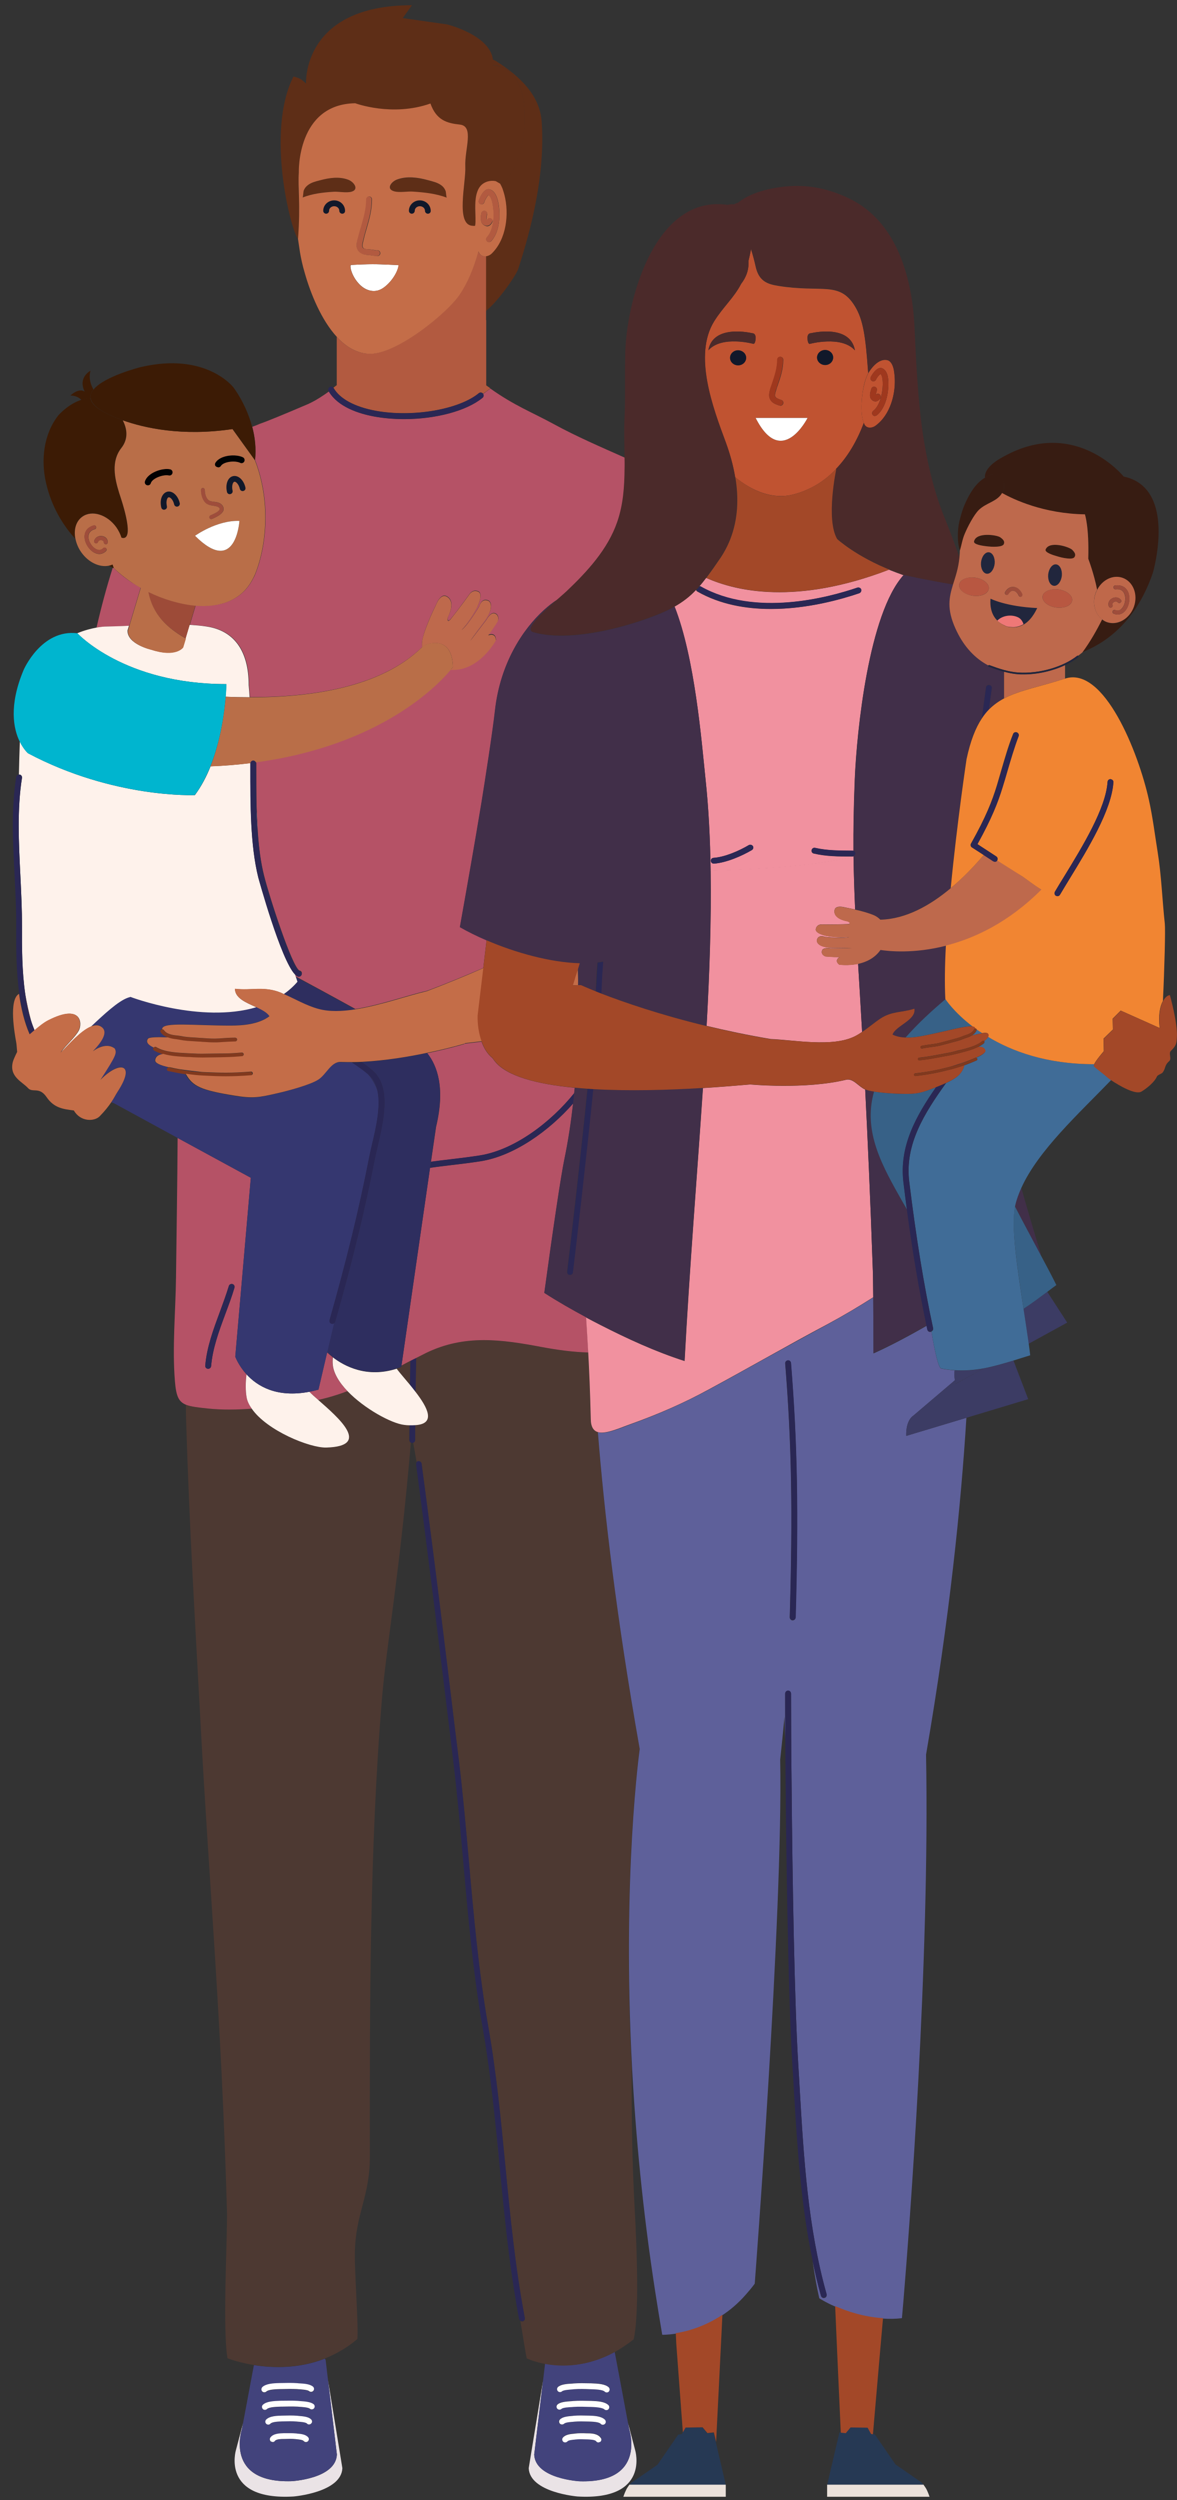
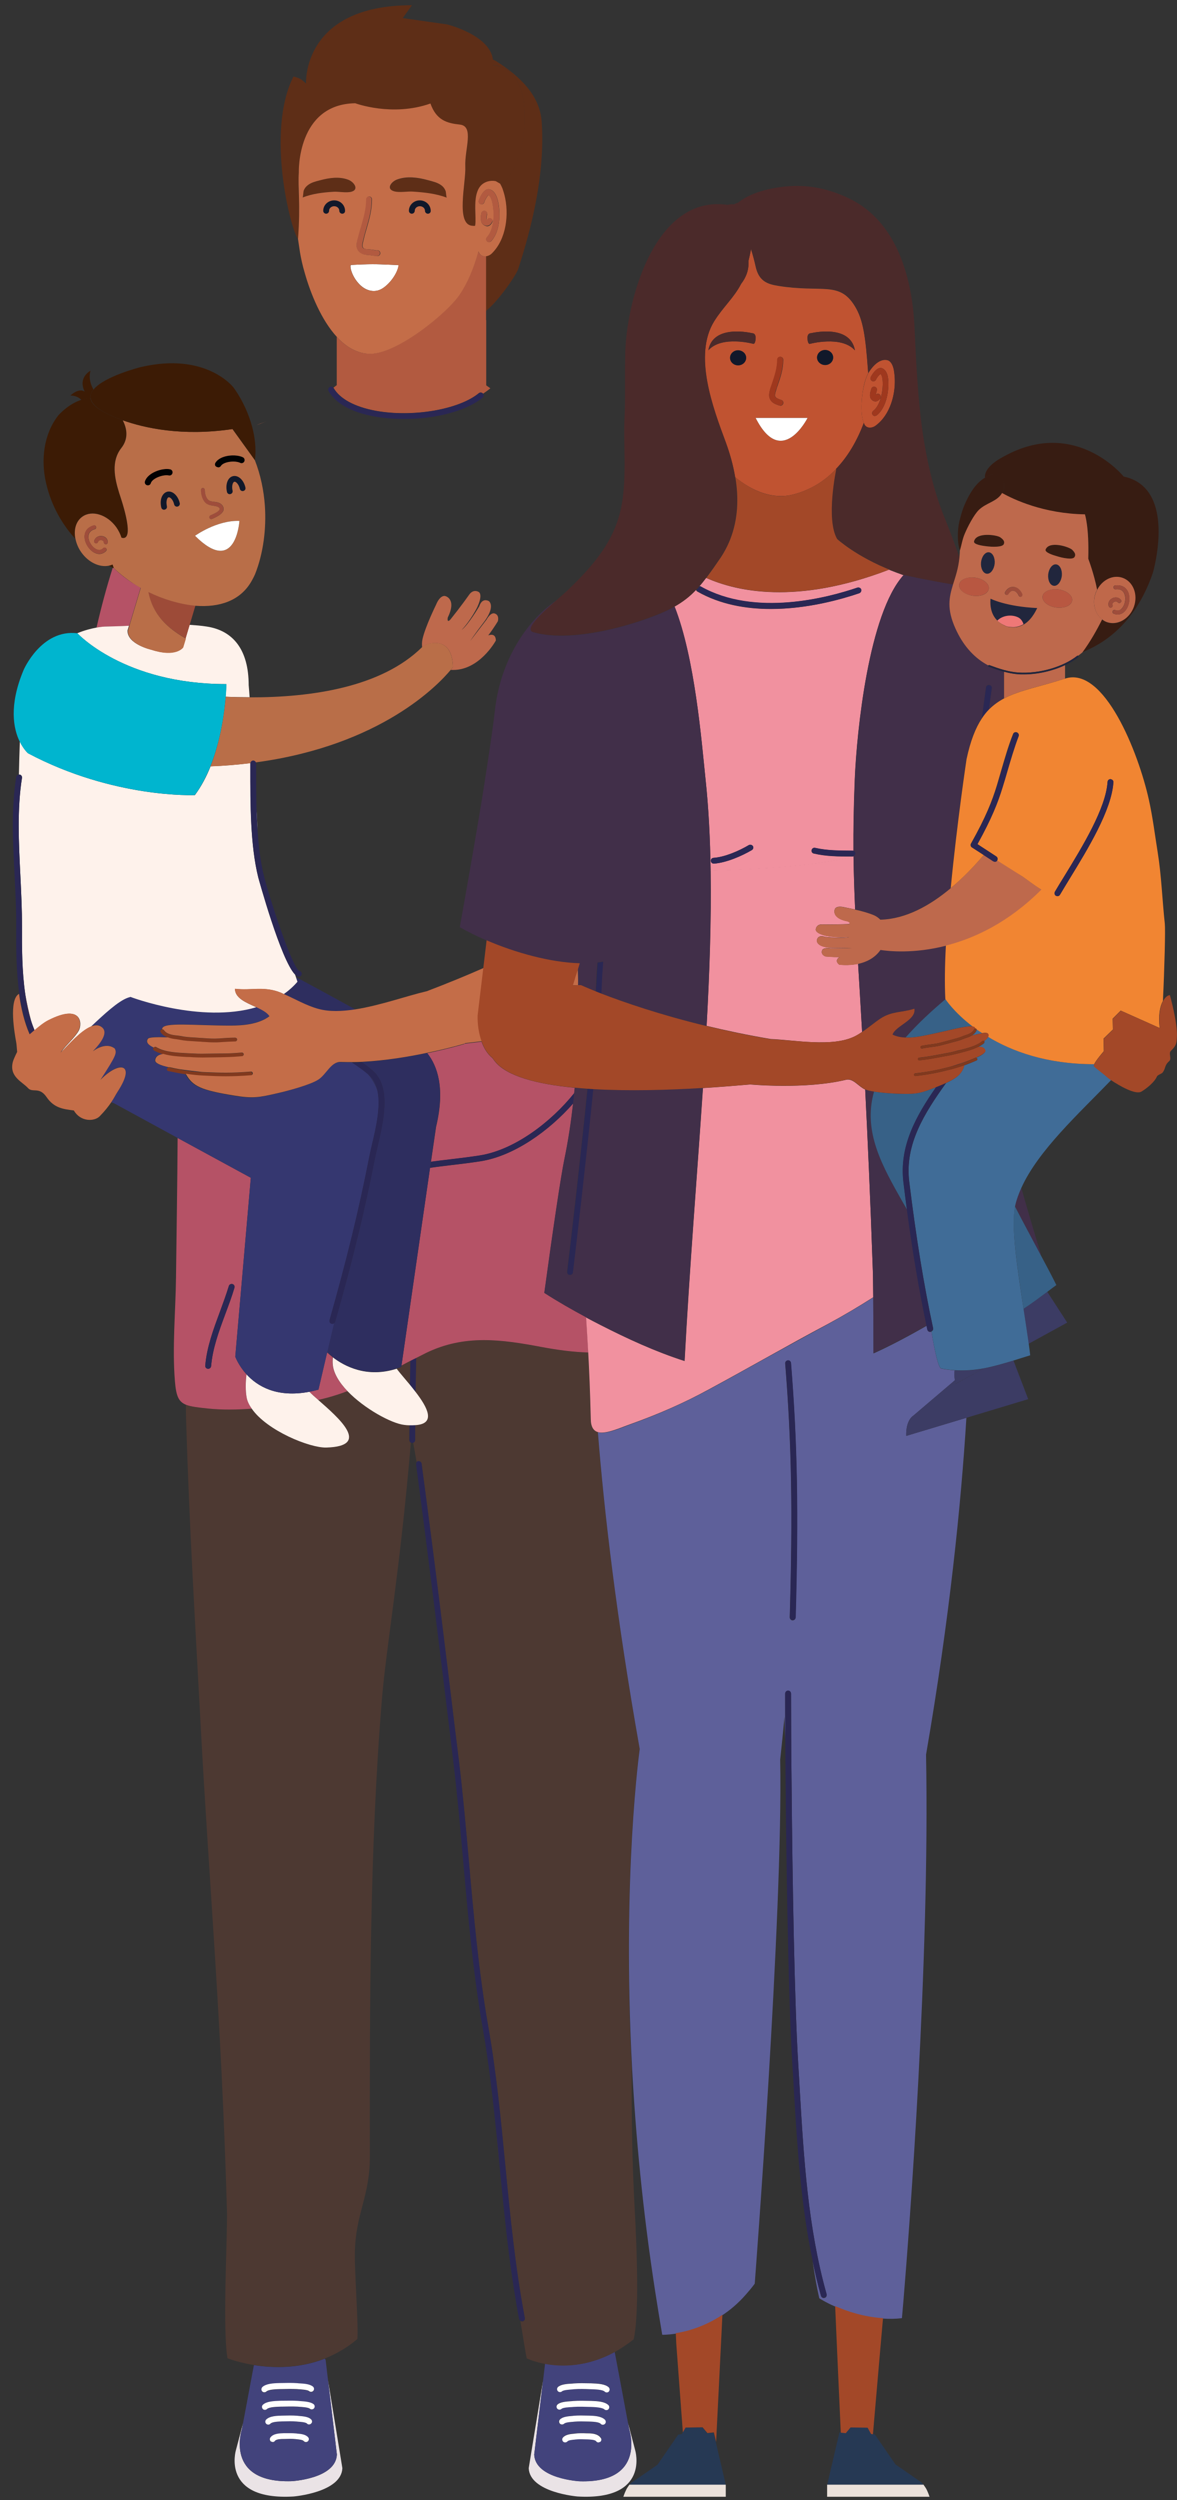
<svg xmlns="http://www.w3.org/2000/svg" version="1.1" id="Capa_1" x="0px" y="0px" viewBox="0 0 878 1864.6" style="enable-background:new 0 0 878 1864.6;" xml:space="preserve">
  <rect x="0" y="0" width="878" height="1864.6" fill="#333333" stroke="none" />
  <style type="text/css">
	.mixedfamily01st0{fill:none;}
	.mixedfamily01st1{fill:#EAE3E6;}
	.mixedfamily01st2{fill:#42437C;}
	.mixedfamily01st3{fill:#FFFFFF;}
	.mixedfamily01st4{fill:#4D3932;}
	.mixedfamily01st5{fill:#2A2754;}
	.mixedfamily01st6{fill:#5E2E17;}
	.mixedfamily01st7{fill:#11182A;}
	.mixedfamily01st8{fill:#B25A40;}
	.mixedfamily01st9{fill:#B55266;}
	.mixedfamily01st10{fill:#FEF2EB;}
	.mixedfamily01st11{fill:#2E2E5F;}
	.mixedfamily01st12{fill:#353770;}
	.mixedfamily01st13{fill:#00B5CF;}
	.mixedfamily01st14{fill:#9D4B38;}
	.mixedfamily01st15{fill:#3C1B05;}
	.mixedfamily01st16{fill:#9F4D3B;}
	.mixedfamily01st17{fill:#010102;}
	.mixedfamily01st18{fill:#B96E48;}
	.mixedfamily01st19{fill:#81391E;}
	.mixedfamily01st20{fill:#C46D48;}
	.mixedfamily01st21{fill:#F1919F;}
	.mixedfamily01st22{fill:#263954;}
	.mixedfamily01st23{fill:#EBE1DB;}
	.mixedfamily01st24{fill:#5E609A;}
	.mixedfamily01st25{fill:#C05331;}
	.mixedfamily01st26{fill:#9F381E;}
	.mixedfamily01st27{fill:#412F49;}
	.mixedfamily01st28{fill:#4B2A2A;}
	.mixedfamily01st29{fill:#3C3C64;}
	.mixedfamily01st30{fill:#376187;}
	.mixedfamily01st31{fill:#406C97;}
	.mixedfamily01st32{fill:#21263D;}
	.mixedfamily01st33{fill:#EF7877;}
	.mixedfamily01st34{fill:#371C12;}
	.mixedfamily01st35{fill:#B85741;}
	.mixedfamily01st36{fill:#BF684A;}
	.mixedfamily01st37{fill:#BE694C;}
	.mixedfamily01st38{fill:#F18532;}
	.mixedfamily01st39{fill:#A34828;}
</style>
  <g>
    <path class="mixedfamily01st0" d="M387.4,1729.6c-1.6-8.4-3-16.9-4.3-25.4l-117.7-4.8c0.8,16.7,2,37.5,1.4,45.2c-4.5,3.8-9.1,6.9-13.8,9.6   c43.6-2.7,90-4.6,138.2-5.5c-0.8-4.9-1.8-11-2.9-17.7C387.9,1730.6,387.5,1730.2,387.4,1729.6z" />
    <path class="mixedfamily01st0" d="M493.9,1741.1c-1.9-11-3.7-21.9-5.3-32.6l-13.1-0.5c-0.1,15-0.7,28.9-2.6,36.6c-1.6,1.2-3.1,2.4-4.7,3.5   c12.2,0,24.3,0.1,36.3,0.3l-0.6-8.1C497.8,1741.2,493.9,1741.1,493.9,1741.1z" />
    <path class="mixedfamily01st0" d="M611.1,1713.5l-54.9-2.3c-5.7,6.3-11.6,11.3-17.5,15.3l-1.1,22.4c29.8,0.7,58.8,1.8,86.8,3.2l-1.5-32.2   c-7.3-3.3-11.7-6.1-11.7-6.1C611.2,1713.7,611.2,1713.6,611.1,1713.5z" />
    <path class="mixedfamily01st1" d="M217.3,1850.5c-50.1,1.4-36.9-38.6-36.9-38.6l0.9-4.7l-5.3,20.1c0,0-11.4,37.8,43,34.6c0,0,35.6-2.9,36.4-21.1   l-10.7-65.6l6.6,55.4C250.5,1848.9,217.3,1850.5,217.3,1850.5z" />
    <path class="mixedfamily01st2" d="M189.4,1763.9l-8.1,43.3l-0.9,4.7c0,0-13.1,40,36.9,38.6c0,0,33.2-1.7,34-19.9l-6.6-55.4l-1.8-15.2l-0.6-0.9   C222.6,1766.8,203.2,1766.1,189.4,1763.9z M195.7,1780.5c2.7-2.5,7.8-2.8,13.2-3l0.4,0c4.4-0.1,8.4-0.2,12.6,0.1l0.9,0.1   c4.4,0.2,8.5,0.6,10.7,2.5c0.9,0.8,1,2.2,0.2,3.1c-0.8,0.9-2.2,1-3.1,0.2c-1.2-1.1-6-1.3-8-1.4l-1-0.1c-4-0.3-7.9-0.2-12.2,0   l-0.4,0c-2.8,0.1-8.6,0.2-10.3,1.8c-0.4,0.4-1,0.6-1.5,0.6c-0.6,0-1.1-0.2-1.6-0.7C194.8,1782.7,194.8,1781.3,195.7,1780.5z    M229.5,1820.9c-0.9,0.8-2.3,0.6-3.1-0.3c-0.7-0.9-3.9-1.2-5.2-1.3l-0.7-0.1c-2.8-0.3-5.5-0.2-8.6-0.1l-0.4,0   c-1.8,0.1-5.6,0.2-6.5,1.4c-0.4,0.6-1.1,0.9-1.7,0.9l-1.3-0.4c-1-0.7-1.1-2.1-0.4-3c2.2-2.9,6.8-3.1,9.9-3.2l0.4,0   c3.2-0.1,6.1-0.2,9.1,0.2l0.6,0.1c2.5,0.2,6.3,0.6,8.2,2.9C230.6,1818.8,230.5,1820.1,229.5,1820.9z M232.2,1807.5   c-0.8,0.8-2.2,0.8-3.1,0c-1-1-5-1.3-6.7-1.4l-0.9-0.1c-3.4-0.3-6.9-0.2-10.6-0.1l-0.3,0c-2.4,0.1-7.4,0.2-8.8,1.7   c-0.4,0.5-1,0.7-1.6,0.7c-0.5,0-1.1-0.2-1.5-0.6c-0.9-0.8-0.9-2.2-0.1-3.1c2.6-2.8,8.2-3,11.9-3l0.3,0c3.9-0.1,7.4-0.2,11.1,0.1   l0.9,0.1c3.9,0.3,7.5,0.7,9.5,2.7C233,1805.3,233,1806.7,232.2,1807.5z M234.1,1796.3c-0.8,0.9-2.2,1-3.1,0.2   c-1.2-1.1-5.9-1.3-8-1.4l-1-0.1c-4.1-0.3-8.2-0.1-12.2,0l-0.5,0c-2.8,0.1-8.6,0.3-10.3,1.8c-0.4,0.4-1,0.6-1.5,0.6   c-0.6,0-1.1-0.2-1.6-0.7c-0.8-0.9-0.8-2.2,0.1-3.1c2.6-2.5,7.7-2.8,13.1-3l0.5,0c4.1-0.1,8.3-0.2,12.6,0.1l1,0.1   c4.4,0.3,8.5,0.6,10.6,2.5C234.8,1794,234.9,1795.4,234.1,1796.3z" />
    <path class="mixedfamily01st3" d="M195.6,1783.5c0.4,0.5,1,0.7,1.6,0.7c0.5,0,1.1-0.2,1.5-0.6c1.7-1.6,7.5-1.7,10.3-1.8l0.4,0   c4.3-0.1,8.2-0.2,12.2,0l1,0.1c2,0.1,6.8,0.4,8,1.4c0.9,0.8,2.3,0.7,3.1-0.2c0.8-0.9,0.7-2.3-0.2-3.1c-2.2-1.9-6.3-2.3-10.7-2.5   l-0.9-0.1c-4.2-0.3-8.2-0.2-12.6-0.1l-0.4,0c-5.4,0.1-10.5,0.5-13.2,3C194.8,1781.3,194.8,1782.7,195.6,1783.5z" />
    <path class="mixedfamily01st3" d="M223.3,1790.7l-1-0.1c-4.3-0.3-8.5-0.1-12.6-0.1l-0.5,0c-5.4,0.2-10.5,0.5-13.1,3c-0.9,0.8-0.9,2.2-0.1,3.1   c0.4,0.5,1,0.7,1.6,0.7c0.5,0,1.1-0.2,1.5-0.6c1.7-1.6,7.5-1.7,10.3-1.8l0.5,0c4-0.1,8.1-0.2,12.2,0l1,0.1c2,0.1,6.8,0.4,8,1.4   c0.9,0.8,2.3,0.7,3.1-0.2c0.8-0.9,0.7-2.3-0.2-3.1C231.7,1791.3,227.6,1791,223.3,1790.7z" />
    <path class="mixedfamily01st3" d="M222.7,1801.8l-0.9-0.1c-3.7-0.3-7.2-0.2-11.1-0.1l-0.3,0c-3.7,0.1-9.2,0.2-11.9,3c-0.8,0.9-0.8,2.2,0.1,3.1   c0.4,0.4,1,0.6,1.5,0.6c0.6,0,1.2-0.2,1.6-0.7c1.4-1.5,6.4-1.6,8.8-1.7l0.3,0c3.8-0.1,7.2-0.2,10.6,0.1l0.9,0.1   c1.7,0.1,5.8,0.4,6.7,1.4c0.8,0.9,2.2,0.9,3.1,0c0.9-0.8,0.9-2.2,0-3.1C230.2,1802.5,226.6,1802.1,222.7,1801.8z" />
    <path class="mixedfamily01st3" d="M221.7,1815l-0.6-0.1c-3.1-0.3-5.9-0.2-9.1-0.2l-0.4,0c-3,0.1-7.7,0.2-9.9,3.2c-0.7,1-0.5,2.3,0.4,3l1.3,0.4   c0.7,0,1.3-0.3,1.7-0.9c1-1.3,4.7-1.4,6.5-1.4l0.4,0c3-0.1,5.8-0.2,8.6,0.1l0.7,0.1c1.3,0.1,4.5,0.4,5.2,1.3   c0.8,0.9,2.1,1.1,3.1,0.3c0.9-0.8,1.1-2.1,0.3-3C228,1815.5,224.2,1815.2,221.7,1815z" />
    <path class="mixedfamily01st1" d="M432.5,1850.5c0,0-33.2-1.7-34-19.9l6.6-55.2l-10.7,65.4c0.8,18.2,36.4,21.1,36.4,21.1   c54.4,3.2,43-34.6,43-34.6l-5.3-20.2l0.9,4.8C469.4,1812,482.5,1852,432.5,1850.5z" />
    <path class="mixedfamily01st2" d="M406.6,1762.8l-1.5,12.7l-6.6,55.2c0.8,18.2,34,19.9,34,19.9c50,1.4,36.9-38.6,36.9-38.6l-0.9-4.8l-9.8-52.3   l-0.2-0.8C437.6,1765.5,418.6,1765.1,406.6,1762.8z M447.7,1821l-1.3,0.4c-0.7,0-1.3-0.3-1.7-0.9c-0.9-1.3-4.7-1.4-6.5-1.4l-0.4,0   c-3-0.1-5.7-0.2-8.6,0.1l-0.7,0.1c-1.3,0.1-4.5,0.4-5.2,1.3c-0.8,0.9-2.1,1.1-3.1,0.3c-0.9-0.8-1.1-2.1-0.3-3.1   c1.9-2.3,5.7-2.6,8.2-2.9l0.6-0.1c3.1-0.3,6.1-0.2,9.1-0.2l0.4,0c3.1,0.1,7.7,0.2,9.9,3.2C448.8,1818.9,448.6,1820.3,447.7,1821z    M451.1,1807.8c-0.4,0.4-0.9,0.6-1.5,0.6c-0.6,0-1.2-0.2-1.6-0.7c-1.4-1.5-6.4-1.6-8.8-1.7l-0.3,0c-3.9-0.1-7.2-0.2-10.6,0.1   l-0.9,0.1c-1.7,0.1-5.8,0.4-6.7,1.4c-0.8,0.9-2.2,0.9-3.1,0c-0.9-0.8-0.9-2.2,0-3.1c2-2,5.6-2.4,9.5-2.7l0.8-0.1   c3.7-0.3,7.1-0.2,11.1-0.1l0.3,0c3.7,0.1,9.2,0.2,11.9,3.1C452,1805.6,452,1807,451.1,1807.8z M453.8,1796.7   c-0.4,0.5-1,0.7-1.6,0.7c-0.5,0-1.1-0.2-1.5-0.6c-1.7-1.6-7.5-1.7-10.3-1.8l-0.5,0c-4-0.1-8.1-0.2-12.2,0l-1,0.1   c-2.2,0.1-6.8,0.4-8,1.4c-0.9,0.8-2.3,0.7-3.1-0.2c-0.8-0.9-0.7-2.3,0.2-3.1c2.2-1.9,6.2-2.3,10.6-2.5l1-0.1   c4.3-0.3,8.5-0.2,12.6-0.1l0.5,0c5.4,0.2,10.5,0.5,13.1,3C454.6,1794.4,454.6,1795.8,453.8,1796.7z M454.2,1783.5   c-0.4,0.5-1,0.7-1.6,0.7c-0.5,0-1.1-0.2-1.5-0.6c-1.7-1.6-7.5-1.7-10.3-1.8l-0.4,0c-4.3-0.1-8.2-0.2-12.2,0l-1,0.1   c-2,0.1-6.8,0.4-8,1.5c-0.9,0.8-2.3,0.7-3.1-0.2c-0.8-0.9-0.7-2.3,0.2-3.1c2.2-1.9,6.3-2.3,10.7-2.5l0.9-0.1   c4.2-0.3,8.2-0.2,12.6-0.1l0.4,0c5.4,0.1,10.5,0.5,13.2,3C454.9,1781.3,455,1782.7,454.2,1783.5z" />
    <path class="mixedfamily01st3" d="M454.1,1780.5c-2.7-2.5-7.8-2.8-13.2-3l-0.4,0c-4.4-0.1-8.4-0.2-12.6,0.1l-0.9,0.1c-4.4,0.2-8.5,0.6-10.7,2.5   c-0.9,0.8-1,2.2-0.2,3.1c0.8,0.9,2.2,1,3.1,0.2c1.2-1.1,6-1.3,8-1.5l1-0.1c4-0.3,7.9-0.2,12.2,0l0.4,0c2.8,0.1,8.7,0.2,10.3,1.8   c0.4,0.4,1,0.6,1.5,0.6c0.6,0,1.2-0.2,1.6-0.7C455,1782.7,454.9,1781.3,454.1,1780.5z" />
    <path class="mixedfamily01st3" d="M440.6,1790.6l-0.5,0c-4.1-0.1-8.3-0.2-12.6,0.1l-1,0.1c-4.4,0.3-8.5,0.6-10.6,2.5c-0.9,0.8-1,2.2-0.2,3.1   c0.8,0.9,2.2,1,3.1,0.2c1.2-1.1,5.8-1.3,8-1.4l1-0.1c4.1-0.3,8.2-0.1,12.2,0l0.5,0c2.8,0.1,8.6,0.3,10.3,1.8c0.4,0.4,1,0.6,1.5,0.6   c0.6,0,1.2-0.2,1.6-0.7c0.8-0.9,0.8-2.2-0.1-3.1C451,1791.1,446,1790.8,440.6,1790.6z" />
    <path class="mixedfamily01st3" d="M439.4,1801.6l-0.3,0c-4.1-0.1-7.4-0.2-11.1,0.1l-0.8,0.1c-3.9,0.3-7.6,0.7-9.5,2.7c-0.8,0.9-0.8,2.2,0,3.1   c0.9,0.8,2.2,0.8,3.1,0c1-1,5-1.3,6.7-1.4l0.9-0.1c3.4-0.3,6.7-0.2,10.6-0.1l0.3,0c2.4,0.1,7.4,0.2,8.8,1.7c0.4,0.5,1,0.7,1.6,0.7   c0.5,0,1.1-0.2,1.5-0.6c0.9-0.8,0.9-2.2,0.1-3.1C448.6,1801.9,443,1801.7,439.4,1801.6z" />
    <path class="mixedfamily01st3" d="M438.2,1814.8l-0.4,0c-3-0.1-6-0.2-9.1,0.2l-0.6,0.1c-2.5,0.2-6.3,0.6-8.2,2.9c-0.8,0.9-0.6,2.3,0.3,3.1   c0.9,0.7,2.3,0.6,3.1-0.3c0.7-0.9,3.8-1.2,5.2-1.3l0.7-0.1c2.8-0.3,5.5-0.2,8.6-0.1l0.4,0c1.8,0.1,5.6,0.2,6.5,1.4   c0.4,0.6,1.1,0.9,1.7,0.9l1.3-0.4c1-0.7,1.2-2.1,0.4-3C445.9,1815,441.3,1814.8,438.2,1814.8z" />
    <g>
      <path class="mixedfamily01st4" d="M477.1,1304.1c-17.3-98.3-26.5-176.8-31.2-236.2c-3.1-1-5.1-3.8-5.3-9.6c-0.5-21.3-1.1-36.6-1.9-49.6    c-11.7-0.3-23.4-2-34.4-4c-30.6-5.7-58.1-9.6-86.8,4.4c-2.4,1.2-4.7,2.4-7.1,3.6c-0.2,8.7-0.4,17.2-0.5,25.4    c9.1,11.8,15.4,23.9-0.3,24.8c0,3.8-0.1,7.5-0.1,11.1c0,0.9-0.5,1.6-1.3,2c0.9,4.8,1.8,9.7,2.6,14.6c0.3-0.4,0.8-0.6,1.3-0.7    c1.2-0.2,2.3,0.7,2.4,1.9c9.7,72.9,17.6,138,25.3,200.9l2.5,20.2c3,24.8,5.3,50.6,7.5,75.5c3.6,40.9,7.4,83.2,14.5,123.5    c6,34.1,9.4,69.4,12.7,103.6c3.6,37.3,7.3,75.9,14.5,113.4c0.2,1.2-0.6,2.3-1.7,2.5l-0.4,0c-0.4,0-0.8-0.2-1.2-0.4    c1.1,6.7,2.1,12.8,2.9,17.7c0.8,5,1.5,8.6,1.8,10.2c0,0,5.1,2.5,13.5,4.1c12.1,2.3,31,2.6,51.9-8.7c3.2-1.7,6.4-3.8,9.7-6.1    c1.6-1.1,3.1-2.3,4.7-3.5c1.8-7.7,2.5-21.6,2.6-36.6c0.1-23.2-1.2-49.3-1.8-59.8c-2-36.1-2.4-71-2.3-106.2    C463.9,1398.8,477.1,1304.1,477.1,1304.1C477.1,1304.1,477.1,1304.1,477.1,1304.1z" />
      <path class="mixedfamily01st4" d="M306.2,1014.9c-2.3,1.2-4.5,2.3-6.7,3.5l-0.2,1.2c-1.2,0.5-2.3,0.8-3.5,1.1c2.5,3.2,6.2,7.4,9.9,12    C305.9,1027,306.1,1021,306.2,1014.9z" />
      <path class="mixedfamily01st4" d="M370.2,1589.1c0.9,10.7,2.1,22.9,3.4,34.8c-0.3-2.7-0.5-5.4-0.8-8.1C372,1607,371.2,1598.1,370.2,1589.1z" />
      <path class="mixedfamily01st4" d="M305.3,1074c0-3.6,0-7.3,0.1-11.1c-1.2-0.1-2.5-0.2-4-0.3c-9.4-1.1-29.5-11.9-42.2-25.1    c-7,2.7-14.2,4.9-21.9,6.6c15,13.3,39.9,34.5,6.1,35.5c-12.2,0.4-44.4-12.6-55.7-29c-10.9,0.8-21.7,1-32.6-0.1    c-7.6-0.8-12.8-1.4-16.4-2.8c0,3.5,0,6.9,0.1,10.4c2.5,82.5,6.6,148.3,11,230.7c6.2,116.1,15.3,214.7,19.5,359.8    c0.2,7.9-0.4,26.5-0.9,46.6c-0.6,24.6-0.8,51.5,1.3,63.6c0,0,1.3,0.5,3.7,1.3c3.4,1.1,8.9,2.6,15.8,3.7    c13.8,2.2,33.2,2.9,52.8-4.7c3.6-1.4,7.2-3.1,10.8-5.1c4.7-2.6,9.3-5.7,13.8-9.6c0.6-7.8-0.7-28.5-1.4-45.2    c-0.3-7.4-0.6-14.1-0.5-18.4c0.4-30.3,11.2-41.8,11.2-72.5c-0.1-112.2-0.2-230.4,9.1-342.2c3.3-38.9,13.3-94,21.5-190.1    C305.9,1075.7,305.3,1074.9,305.3,1074z" />
    </g>
    <path class="mixedfamily01st5" d="M308.4,1076c0.7-0.3,1.3-1.1,1.3-2c0-3.6,0-7.3,0.1-11.1c-1.3,0.1-2.7,0.1-4.3,0c0,3.8-0.1,7.5-0.1,11.1   c0,0.9,0.5,1.6,1.3,2c0.3,0.1,0.6,0.2,0.9,0.2C307.8,1076.2,308.1,1076.1,308.4,1076z" />
    <path class="mixedfamily01st5" d="M305.8,1032.8c1.4,1.7,2.9,3.5,4.2,5.3c0.2-8.2,0.3-16.7,0.5-25.4c-1.5,0.7-3,1.5-4.4,2.2   C306.1,1021,305.9,1027,305.8,1032.8z" />
    <path class="mixedfamily01st6" d="M367.6,48.6c35.3,2,26.2,75,6.2,88.9l-0.8-0.4c0.7,1.1,1.3,2.3,1.7,3.5c0.6,1.7,1.1,3.4,1.4,4.7   c3.6,14.2,1.5,33.1-9.5,43.7c-1.1,1-2.6,1.8-4.1,2v40.9c9-7,22.5-26.5,24.1-31.4c9.9-30.4,20.1-70.6,17.5-109.4   c-1.3-19.8-15.6-33.7-34-45.5c-0.8-0.5-1.7-0.9-2.6-1.2C367.8,45.7,367.8,47.1,367.6,48.6z" />
    <path class="mixedfamily01st7" d="M309.4,157.3c0-1.9,1.7-3.4,3.8-3.4c2.1,0,3.8,1.5,3.8,3.4c0,1.2,1,2.2,2.2,2.2c1.2,0,2.2-1,2.2-2.2   c0-4.3-3.7-7.8-8.2-7.8c-4.5,0-8.1,3.5-8.1,7.8c0,1.2,1,2.2,2.2,2.2C308.4,159.4,309.4,158.5,309.4,157.3z" />
    <path class="mixedfamily01st7" d="M249.3,149.5c-4.5,0-8.2,3.5-8.2,7.8c0,1.2,1,2.2,2.2,2.2c1.2,0,2.2-1,2.2-2.2c0-1.9,1.7-3.4,3.8-3.4   c2.1,0,3.8,1.5,3.8,3.4c0,1.2,1,2.2,2.2,2.2c1.2,0,2.2-1,2.2-2.2C257.5,153,253.8,149.5,249.3,149.5z" />
    <path class="mixedfamily01st6" d="M294.2,142.8c4,1.1,9.9-0.1,14,0.2c8.9,0.6,17.1,1.5,25.2,4.5c-0.5-0.2-0.6-4.3-0.9-5   c-0.7-1.8-1.7-3.1-3.2-4.2c-2.8-2.1-6.5-2.9-9.8-3.8l-0.4-0.1c-7.3-1.9-15.3-3-22.6-0.5C291.8,135.5,287.8,141.1,294.2,142.8z" />
    <path class="mixedfamily01st6" d="M262,143c5.9-1.6,2.1-7.3-2.2-8.9c-6.7-2.6-14.1-1.6-20.9,0.3l-0.4,0.1c-3.1,0.9-6.5,1.7-9.1,3.7   c-1.4,1.1-2.4,2.4-3,4.1c-0.2,0.7-0.4,4.9-0.8,5c7.5-2.9,15.1-3.8,23.3-4.3C252.8,142.8,258.2,144,262,143z" />
    <g>
      <path class="mixedfamily01st8" d="M362.6,238.7v-6.8V191c-1.8,0.3-3.6-0.2-4.8-1.8c-0.4-0.5-0.7-1.2-1-1.8c-3.4,12.4-8.2,23.6-14,32.3    c-9.4,13.9-46.4,43.9-66.5,44.1c-9.7,0.1-18-4.9-25.1-12.6v36.2c0.1-0.3-0.9,0.5-2.5,1.8c0,0.1,0.1,0.1,0.2,0.2    c4.6,8,15.6,14,31.2,16.9c27.5,5.1,62.2-0.8,77.1-13.1c0.9-0.8,2.3-0.6,3.1,0.3c0,0,0,0.1,0.1,0.1c1.8-1.3,3.6-2.5,5.4-4    c-1.1-0.8-2-1.4-3.1-2.2V238.7z" />
      <path class="mixedfamily01st8" d="M191.4,317.1c2.5-0.9,5.2-2,8-3.1c-1.7,0.7-3.4,1.3-5.2,1.9C193.3,316.2,192.3,316.7,191.4,317.1z" />
      <path class="mixedfamily01st8" d="M268.9,188.8c1.8,1.2,3.9,1.3,5.6,1.4l1.1,0.1c0.4,0,1.1,0.2,1.8,0.3c1.6,0.3,2.7,0.4,3.5,0.4    c0.8,0,1.2-0.2,1.7-0.5c0.5-0.4,0.8-1,0.8-1.6c0.1-1.2-0.9-2.2-2.1-2.3l-0.7,0.1c-0.6,0-1.8-0.2-2.6-0.4c-0.8-0.1-1.6-0.2-2.1-0.3    l-1.2-0.1c-1.4-0.1-2.7-0.2-3.6-0.7c-1.3-0.8-1.1-2.7-0.2-6.1l0.3-1.2c0.6-2.6,1.4-5.2,2.1-7.7c2-7,3.9-13.6,3.9-21.5    c0-1.2-1-2.2-2.2-2.2c-1.2,0-2.2,1-2.2,2.2c0,7.3-1.8,13.6-3.8,20.3c-0.7,2.5-1.5,5.1-2.2,7.8l-0.3,1.1    C266,181,264.7,186.1,268.9,188.8z" />
      <path class="mixedfamily01st8" d="M372.1,153.8c-0.4-2.8-1.5-11.1-6.9-12.6c-4.4-1.2-7.7,6.8-8.2,8.4c-0.3,1.2,0.4,2.4,1.5,2.7    c1.2,0.3,2.4-0.4,2.7-1.5c0.5-1.8,2.2-4.6,3.1-5.3c0.9,0.4,2.5,2.2,3.4,8.9c1,7.2,0.3,17.3-4.6,22.5c-0.8,0.9-0.8,2.3,0.1,3.1    c0.4,0.4,1,0.6,1.5,0.6c0.6,0,1.1-0.2,1.6-0.7C372.3,173.6,373.3,162.3,372.1,153.8z" />
      <path class="mixedfamily01st8" d="M363.4,159.6c0.2-1.2-0.6-2.3-1.8-2.5c-1.2-0.2-2.3,0.6-2.5,1.8l-0.1,0.4c-0.4,2.3-1.1,6.5,1.7,8.3    c0.8,0.5,1.7,0.8,2.5,0.8l0.8-0.1c1.5-0.4,2.5-1.7,3.1-2.8c0.6-1,0.3-2.4-0.8-3c-1-0.6-2.4-0.3-3,0.8l-0.3,0.4    c-0.1-0.5-0.2-1.6,0.2-3.9L363.4,159.6z" />
    </g>
    <g>
      <path class="mixedfamily01st9" d="M84.8,423.7C84.8,423.7,84.8,423.7,84.8,423.7c0,0-0.3-0.1-0.7-0.3c-4.7,14.8-8.8,30.3-12.1,44.7    c3.8-0.7,6.2-0.8,6.2-0.8c6.2,0,12.2-0.3,18.2-0.6l8.5-28.4c-1.2-0.7-2.5-1.4-3.6-2.1C95.3,432.8,89.9,428.5,84.8,423.7z" />
-       <path class="mixedfamily01st9" d="M466,341.3c-17.9-8-35.5-15.5-53.1-25.1c-16.7-9.1-28.7-13.4-47.1-26.4c0,0,0,0,0,0c-1.9,1.4-3.7,2.7-5.4,4    c0.6,0.9,0.5,2.2-0.4,2.9c-12.2,10-35.4,15.9-58.5,15.9c-7.5,0-15-0.6-22.2-1.9c-11.8-2.2-27.2-7.2-34-18.7    c-0.5,0.3-0.9,0.7-1.4,1c-0.3,0.2-0.6,0.5-1,0.7c-0.8,0.6-1.7,1.2-2.7,1.8c-0.5,0.3-1,0.7-1.5,1c-0.9,0.6-1.9,1.1-2.8,1.7    c-0.5,0.3-1.1,0.6-1.6,0.9c-1.5,0.8-3,1.6-4.6,2.3c-8.2,3.5-19.9,8.5-30.3,12.6c-2.8,1.1-5.5,2.1-8,3.1c-1.1,0.4-2.2,0.8-3.2,1.2    c2,7.5,3,15.9,2.1,24.9l0-0.1c4.3,11,6.7,22.7,7.5,34.2c1.1,16.4-1,35.1-7.4,51c-0.6,1.5-1.3,2.7-2,4c-8.5,16-25,20.7-42.4,19.2    l-4.3,14.4c4.2,0.3,8.5,0.7,12.9,1.3c19.6,3,31.2,17.3,31.2,43.7c0.2,3,0.4,6,0.7,9c46.1,0.2,98.1-7.5,128.5-37.4    c-0.3-1.9-0.3-4,0.3-6.3c2.1-9.5,10-25.3,10-25.3c0.8-1.9,1.5-3.2,2.3-4.2c2.6-3.5,4.8-2.4,4.8-2.4s2.5,0.6,3.7,3.3    c1.1,2.3,1.2,6.3-2,12.7c-0.6,4.7,2.1,1.3,2.1,1.3c3.6-4.4,7.3-9.3,10-13c2.5-3.4,4.2-5.8,4.2-5.8c3-3.8,6.4-1.8,6.4-1.8    s3.3,0.7,0.5,8.7c-0.3,0.9-0.7,1.8-1.2,2.9c0,0-4.7,9.8-11.7,17c5.2-3.9,13.2-17.7,13.2-17.7c0.3-0.9,0.6-1.6,1-2.2    c2.5-4.2,6.3-1.6,6.3-1.6c0.7,0.7,1.1,1.5,1.3,2.4c1.2,5.3-5.1,13.1-5.1,13.1c-7.5,9.8-10.2,14.1-10.2,14.1l12.1-15.8    c0,0,3.3-6.2,6.5-4.5c0,0,3.1,0.9,2,5.4c0,0-2.8,4.8-7.2,10.6c0,0,5.5-2.5,5.7,3.8c0,0-12.6,23.3-33.7,21.9    c-8.6,10.5-51.3,56.4-145.4,69c0.2,0.3,0.3,0.6,0.3,1v3c0,9.4,0,19.3,0.2,29.1c0.3,6.3,0.6,12.7,0.9,19    c0.8,11.7,2.2,22.9,4.7,32.8c4,16.1,20.8,67.7,26.3,70.8c1.1,0.1,2,1,1.9,2.2c0,1.2-1,2.2-2.2,2.2h0c-0.9,0-1.9-0.6-2.9-1.7    l0.6,1.8c10.4,5.6,26.5,14.3,44.4,24.2c18.6-2.9,38.6-10.2,53.2-13.5c0,0,0.1,0,0.1,0c14.9-5.6,28.9-11.4,42.1-17.1l2.5-20.9    c-7.2-3.1-13.9-6.4-19.8-9.8c5.8-32.5,11.3-63.8,16.1-92.9c2.5-15.5,8.4-53.3,10.1-68.9c3.9-34.8,20.7-60.3,36.5-74.6    c3.3-3,6.6-5.6,9.8-7.6c3-2.6,5.6-4.9,7-6.2c15.5-14.8,30.8-31.3,38-51.9c4.5-12.9,5.5-26.4,5.5-39.9    C466.1,346.8,466,344,466,341.3z" />
      <path class="mixedfamily01st9" d="M183.9,1025c-6.1-6.7-8.4-13.2-8.4-13.2l11.6-133.4l-54.6-29.7c-0.2,34.6-0.8,69.2-1.2,103.8    c-0.3,25.6-2.9,52.3-0.8,77.8c0.9,10.7,2.6,15.1,8.3,17.4c3.6,1.4,8.8,2,16.4,2.8c10.8,1.1,21.7,0.9,32.6,0.1    c-1.9-2.7-3.2-5.5-3.8-8.3C183.1,1037.3,183,1031.2,183.9,1025z M174.9,960.4c-2,6.6-4.4,13.2-6.8,19.5    c-4.9,13.2-9.5,25.7-10.6,38.9c-0.1,1.1-1,2-2.2,2l-0.2,0c-1.2-0.1-2.1-1.1-2-2.3c1.1-13.8,6.1-27.1,10.9-40.1    c2.3-6.3,4.7-12.8,6.7-19.3c0.3-1.1,1.6-1.8,2.7-1.5C174.6,958,175.3,959.2,174.9,960.4z" />
      <path class="mixedfamily01st9" d="M321.5,866.5c5-0.7,10.1-1.3,15.2-1.9c6.9-0.8,14.1-1.7,21.1-2.8c25.7-4,53.1-24.7,70.6-46.6    c0.1-1.3,0.3-2.6,0.4-3.9c-28.1-2.7-51-8.6-59.8-19.9c-0.6-0.8-1.1-1.5-1.7-2.3c-3.6-2.9-6.3-7.2-8.1-12.2    c-4.4,0.5-8.7,1-12.8,1.5c0,0.2-0.1,0.3-0.1,0.3s-11.3,3.4-27.6,6.8c7.7,9.6,13.5,26.3,6.6,55L321.5,866.5z" />
      <path class="mixedfamily01st9" d="M406.1,964.3c6.7-49.2,12.5-87.8,14.9-99.3c2.9-14,5-28,6.6-42.1c-18.1,20.7-44.3,39.3-69.1,43.2    c-7.1,1.1-14.3,2-21.3,2.8c-5.5,0.7-11,1.3-16.4,2.1l-21.3,147.4c2.2-1.2,4.4-2.3,6.7-3.5c1.4-0.7,2.9-1.5,4.4-2.2    c2.3-1.2,4.7-2.4,7.1-3.6c28.8-14,56.2-10.2,86.8-4.4c10.9,2,22.7,3.7,34.4,4c-0.5-9.5-1.1-17.8-1.6-26.3    C426.7,976.8,416.2,970.8,406.1,964.3z" />
      <path class="mixedfamily01st9" d="M248.2,1012.2c-1.7-1.3-3.1-2.5-4.2-3.6l-6.5,27.8c-2.3,0.6-4.6,1.1-6.8,1.6c1.6,1.7,3.9,3.7,6.6,6.1    c7.6-1.7,14.9-3.9,21.9-6.6c-6.3-6.6-10.8-13.7-11.1-20.6C248.1,1015.5,248.1,1013.9,248.2,1012.2z" />
    </g>
    <path class="mixedfamily01st5" d="M279.3,310.6c7.1,1.3,14.7,1.9,22.2,1.9c23.2,0,46.3-5.9,58.5-15.9c0.9-0.7,1-2,0.4-2.9c0,0,0-0.1-0.1-0.1   c-0.8-0.9-2.1-1.1-3.1-0.3c-15,12.3-49.6,18.2-77.1,13.1c-15.5-2.9-26.6-8.9-31.2-16.9c0-0.1-0.1-0.1-0.2-0.2   c-0.6-0.9-1.8-1.2-2.8-0.6c-1,0.6-1.4,1.9-0.8,3c0.1,0.1,0.1,0.2,0.2,0.3C252.1,303.4,267.5,308.5,279.3,310.6z" />
    <path class="mixedfamily01st5" d="M357.8,861.7c-7.1,1.1-14.2,2-21.1,2.8c-5.1,0.6-10.2,1.2-15.2,1.9l-0.6,4.5c5.4-0.8,10.9-1.5,16.4-2.1   c7-0.8,14.2-1.7,21.3-2.8c24.8-3.9,51-22.5,69.1-43.2c0.3-2.6,0.5-5.1,0.8-7.7C411,837,383.6,857.7,357.8,861.7z" />
    <path class="mixedfamily01st5" d="M174.9,960.4c0.3-1.1-0.3-2.4-1.5-2.7c-1.1-0.3-2.4,0.3-2.7,1.5c-2,6.5-4.4,13-6.7,19.3   c-4.8,12.9-9.7,26.3-10.9,40.1c-0.1,1.2,0.8,2.2,2,2.3l0.2,0c1.1,0,2.1-0.9,2.2-2c1.1-13.2,5.7-25.7,10.6-38.9   C170.5,973.5,173,967,174.9,960.4z" />
    <path class="mixedfamily01st6" d="M222.9,128.8c0,0-1.7-51,42.1-51.7c0,0,27.7,10.3,56.1,0.3c4.4,12.5,12.3,14.7,21.8,15.7   c11.1,1.2,3.6,18.4,4.2,31.3c0.6,11.9-7.5,43.6,5.4,44.2c0.6,0,1.2,0.1,1.9,0c0.4-2,0.3-4.1,0.3-6.1c-0.1-5.6-0.8-13.3,1.3-19.2   c0.9-2.6,2.4-4.8,4.6-6.3c1-0.6,2-1.2,3.3-1.5c1.9-0.5,3.9-0.6,5.9-0.2l3.3,1.9l0.8,0.4c20-13.8,29.1-86.9-6.2-88.9   c0.2-1.5,0.2-2.9,0-4.2c-2.1-18.4-34.2-26.3-34.2-26.3l-33.1-4.7l6.9-9.6c-82.2,0-79,58.4-79,58.4s0,0-2.5-2.2   c-2.5-2.2-6.9-3-6.9-3c-20.8,41.2-2,114.6,3.5,121.3c0,0,0,0,0,0C224.2,151.7,222.1,140.2,222.9,128.8z" />
    <path class="mixedfamily01st3" d="M297.4,197.7c-11.6-0.4-15.4-0.9-27.1-0.5l-8.4,0.4c-1.3,0.1,0.1,8.2,6.3,14.5c4.3,4.4,10.5,6.5,16.1,3.6   C290,212.7,296.5,204.3,297.4,197.7z" />
    <path class="mixedfamily01st10" d="M309.7,1062.9c15.7-0.9,9.4-13,0.3-24.8c-1.4-1.8-2.8-3.6-4.2-5.3c-3.8-4.6-7.5-8.8-9.9-12   c-22.2,7.1-38.9-1.8-47.6-8.5c-0.1,1.6-0.2,3.2-0.1,4.7c0.3,6.8,4.8,14,11.1,20.6c12.6,13.1,32.7,24,42.2,25.1   c1.4,0.2,2.7,0.3,4,0.3C307,1063,308.4,1063,309.7,1062.9z" />
    <path class="mixedfamily01st11" d="M299.5,1018.4L320.8,871l0.6-4.5l3.8-26.2c6.9-28.7,1.1-45.4-6.6-55c-14,2.9-31.6,5.9-48.8,6.8   c4.1,2.8,7.4,5.5,9.6,7.7c12.2,12.6,6.5,36.9,2.4,54.5c-0.8,3.6-1.6,6.9-2.2,9.8c-7.4,38.1-16.8,76.8-29.6,121.5   c-0.1,0.5-0.5,0.9-0.9,1.2l-5.1,21.7c1.1,1,2.5,2.2,4.2,3.6c8.7,6.8,25.5,15.6,47.6,8.5c1.2-0.4,2.3-0.7,3.5-1.1L299.5,1018.4z" />
    <path class="mixedfamily01st11" d="M265,752.8c-17.9-9.9-34-18.6-44.4-24.2l1.2,3.6c-3.1,3.6-6.6,6.6-10.2,9.2c8.5,3.7,16.9,8.7,25.8,11.1   C245.5,754.7,255.1,754.3,265,752.8z" />
    <path class="mixedfamily01st11" d="M274.4,801c2.8,3.2,5.4,7.4,7.3,12.8c-0.9-4.3-2.5-8-5.3-10.9C275.8,802.3,275.1,801.7,274.4,801z" />
    <path class="mixedfamily01st10" d="M230.8,1038c-24.5,4.7-39-4.3-46.9-13c-0.8,6.2-0.8,12.3,0.1,17.3c0.5,2.8,1.9,5.6,3.8,8.3   c11.3,16.4,43.4,29.4,55.7,29c33.8-1,8.9-22.3-6.1-35.5C234.7,1041.8,232.4,1039.7,230.8,1038z" />
    <g>
      <path class="mixedfamily01st12" d="M45.2,785.1c0.4-0.3,0.9-0.8,1.4-1.3c-0.3,0.2-0.6,0.4-0.8,0.6C45.6,784.6,45.4,784.8,45.2,785.1z" />
      <path class="mixedfamily01st12" d="M281.7,813.8c-1.9-5.3-4.5-9.5-7.3-12.8c-2.9-2.5-7.1-5.5-11.9-8.7c-2.9,0-5.8,0-8.7-0.1    c-7.2-0.3-10.7,9.3-16.6,13.1c-6,4-23.2,8.5-30.1,10.1c-14.3,3.3-18.7,4.2-33.1,1.8c-24.6-4.1-30.6-7-35.6-15.8    c-0.1-0.1,0-0.2,0-0.4c-3.9-0.6-8-1.4-12.8-2.4c-0.7-0.2-1.2-0.9-1-1.6c0.1-0.6,0.7-0.9,1.2-1c-6.2-1.4-10.5-3.1-10.3-5.3    c0.3-2.9,2.5-4.2,6-4.7c-2.4-0.7-4.7-1.6-6.7-2.8c-0.6-0.4-0.8-1.2-0.4-1.9c0,0,0.1,0,0.1-0.1c-4.1-1.9-6.1-4.1-4.3-6.6    c0.9-1.3,7.1-1.3,14.9-1c-2.1-0.8-4-2-5.3-4c-0.4-0.6-0.2-1.5,0.4-1.9c0.2-0.1,0.5-0.1,0.7-0.1c0-0.2,0-0.3,0-0.5    c0.7-5.1,23.8-2.3,50.8-2.3c9,0,21.1-0.8,29.2-7c-1.7-2.9-5.6-4.9-9.9-6.8c-41.3,12.3-93.9-7.7-93.9-7.7c-0.6,0.2-1.3,0.4-1.9,0.6    c-7.3,2.6-17.5,12.1-27.6,21.6c2.6-1.1,5-1.4,7-0.3c7.3,3.8,0.7,12.4-5.4,18.7c5.2-3.7,11.5-5.7,16.3-2c1.6,3.3,1.3,4.7-10.7,23.4    c13.9-14.2,26.7-12.8,13.3,8.4c-1.6,2.6-2.9,5.1-5.1,8.4c1.2,0.5,2,0.7,2,0.7l47.5,25.9l54.6,29.7l-11.6,133.4    c0,0,2.3,6.5,8.4,13.2c7.9,8.7,22.4,17.7,46.9,13c2.2-0.4,4.4-0.9,6.8-1.6l6.5-27.8l5.1-21.7c-0.4,0.2-0.8,0.4-1.2,0.4l-0.6-0.1    c-1.1-0.3-1.8-1.5-1.5-2.7c12.7-44.7,22.1-83.2,29.5-121.2c0.6-3,1.4-6.4,2.2-10C280.5,841.1,284.1,825.6,281.7,813.8z" />
      <path class="mixedfamily01st12" d="M150.5,799.7c-5.6-0.6-11.5-1.3-16.9-2.1C139.7,798.7,144.9,799.3,150.5,799.7z" />
    </g>
    <path class="mixedfamily01st10" d="M16.4,580.2c-3.7,23.3-2.4,48.4-1.2,72.8c0.6,12.5,1.3,25.4,1.2,37.8v0.5c-0.1,14.6-0.1,33.1,2.5,50.5   c1.1,6.3,2.5,12.6,4.1,18.9c0.8,2.7,1.8,5.3,2.8,7.8c3.4-2.9,7-5.9,10.5-7.6c24.8-12.6,25.1,2.7,22.6,7.5   c-2.8,5.3-9.5,10.9-13.1,16c0.3-0.2,0.6-0.4,0.8-0.6c4.4-4.4,13.5-14.9,21.2-18.1c10.1-9.5,20.3-19,27.6-21.6   c0.6-0.2,1.3-0.4,1.9-0.6c0,0,52.5,20,93.9,7.7c-7.4-3.4-15.8-6.6-15.9-13.7c12.6,1.5,21.9-2.2,34.5,3c0.6,0.3,1.3,0.6,1.9,0.9   c3.7-2.6,7.1-5.6,10.2-9.2l-1.2-3.6l-0.6-1.8c-10.5-10.9-27.2-71.7-27.4-72.4c-6-23.9-5.9-54.7-5.9-81.9v-3c0-0.2,0.1-0.3,0.1-0.4   c-9.4,1.2-19.4,2-29.8,2.4c-3,7.6-6.9,15-11.7,21.5c0,0-60.6,2.7-124.4-31.2c0,0-3.3-2.8-6.2-8.8c-0.3,8.2-0.5,16.5-0.7,24.7   c0.2,0,0.5-0.1,0.7,0C15.8,577.9,16.6,579,16.4,580.2z" />
    <path class="mixedfamily01st10" d="M168.8,510.2c0,0,0,3.6-0.5,9.4c5.8,0.3,11.8,0.4,17.9,0.4c-0.2-3-0.4-6-0.7-9c0-26.4-11.6-40.7-31.2-43.7   c-4.4-0.7-8.6-1-12.9-1.3l-3,10.1l0,0l-2,6.6c0,0-5.2,7.8-23.6,1.8c0,0-17.8-3.9-17.7-14.2l1.1-3.6c-5.9,0.3-12,0.5-18.2,0.6   c0,0-2.4,0.1-6.2,0.8c-3.7,0.7-8.7,1.9-14.2,4.2C57.8,472.3,92.5,510.3,168.8,510.2z" />
    <path class="mixedfamily01st10" d="M191.2,601.6c0.2,6.4,0.4,12.7,0.9,19C191.9,614.2,191.6,607.9,191.2,601.6z" />
    <path class="mixedfamily01st13" d="M20.8,561.8C84.6,595.6,145.3,593,145.3,593c4.8-6.5,8.6-13.9,11.7-21.5c7.7-19.3,10.5-40.2,11.4-51.9   c0.5-5.8,0.5-9.4,0.5-9.4c-76.3,0.1-111.1-37.9-111.1-37.9l0,0c-27-3.3-40.2,27.4-40.2,27.4c-11.2,26.7-7.5,44-2.9,53.4   C17.6,559,20.8,561.8,20.8,561.8z" />
    <path class="mixedfamily01st14" d="M110.5,441.4c3.3,16.7,13.6,26.5,28,34.7l0,0l3-10.1l4.3-14.4C133.7,450.5,121.2,446.6,110.5,441.4z" />
    <path class="mixedfamily01st15" d="M69.7,290.5c-2-3.5-3.7-8.5-2.2-14c0,0-9.6,4.9-4.3,15.6c0,0-3.8-3.3-10.7,2.9c3.6,0,6.1,1.2,8.3,3.3   c2.1-0.7,4.4-1.2,6.8-1.3C67.2,294.7,68,292.5,69.7,290.5z" />
    <path class="mixedfamily01st7" d="M173.8,355.1c-3.9,0.9-5.9,6.1-4.5,11.8c0.2,1,1.1,1.7,2.1,1.7l0.5-0.1c1.2-0.3,1.9-1.5,1.6-2.6   c-0.8-3.6,0.2-6.3,1.3-6.6c1-0.3,3.2,1.7,4.1,5.3c0.3,1.2,1.5,1.9,2.6,1.6c1.2-0.3,1.9-1.5,1.6-2.6   C181.8,357.9,177.7,354.2,173.8,355.1z" />
    <path class="mixedfamily01st7" d="M125.8,370.9c1.1-0.3,3.2,1.7,4.1,5.3c0.3,1.2,1.4,1.9,2.6,1.6c1.2-0.3,1.9-1.4,1.6-2.6   c-1.4-5.7-5.5-9.4-9.3-8.5c-2,0.5-3.6,2.2-4.4,4.6c-0.7,2.1-0.7,4.7-0.1,7.2c0.2,1,1.1,1.7,2.1,1.7l0.5-0.1   c1.2-0.3,1.9-1.5,1.6-2.6c-0.4-1.8-0.4-3.5,0-4.9C124.8,371.7,125.3,371,125.8,370.9z" />
    <path class="mixedfamily01st16" d="M159.6,374.2c-1.8-0.3-3.4-0.5-4.3-1.4c-1.8-1.9-2.5-5.1-2.5-7.4c0-0.8-0.6-1.5-1.5-1.5h0   c-0.8,0-1.5,0.7-1.5,1.5c0,3.8,1.2,7.3,3.3,9.5c1.6,1.7,4,2,6,2.3c2,0.3,3.7,0.5,4.4,1.7c0.3,0.5,0.3,0.8,0.2,1   c-0.4,1.5-3.6,3-5.5,3.9c-0.5,0.2-1,0.4-1.4,0.6c-0.7,0.4-1,1.3-0.6,2c0.3,0.5,0.8,0.8,1.3,0.8l0.7-0.2l1.3-0.6   c2.7-1.3,6.3-3,7.1-5.8c0.2-0.8,0.3-2-0.6-3.4C164.6,375,162,374.6,159.6,374.2z" />
    <path class="mixedfamily01st17" d="M109.6,361.9l0.7,0.1c1,0,1.9-0.6,2.2-1.6c1.1-3.6,9.3-6.6,13.4-5.8c1.3,0.3,2.5-0.6,2.8-1.8   c0.3-1.3-0.5-2.5-1.8-2.8c-5.8-1.2-16.8,2.4-18.8,9C107.6,360.2,108.3,361.5,109.6,361.9z" />
    <path class="mixedfamily01st17" d="M160.7,345.1c-0.7,1.1-0.3,2.5,0.8,3.2l1.2,0.4c0.8,0,1.6-0.4,2-1.1c2-3.3,10.6-4.2,14.4-2.3   c1.2,0.6,2.6,0.1,3.1-1.1c0.6-1.2,0.1-2.6-1.1-3.1C175.8,338.5,164.3,339.3,160.7,345.1z" />
    <path class="mixedfamily01st15" d="M61.3,385.3c7.2-5.2,18.6-1.6,25.4,7.9c1.8,2.5,3,5.1,3.8,7.7c0.5,0.1,0.9,0.3,1.3,0.3   c8.8,0.1-1.9-30.2-3-33.7c-3.4-10.9-6.1-23.6,1.6-33.4c5.6-7.1,4.2-14.7,1.1-20.7c-10-3.6-15.4-6.9-15.4-6.9   c-5.6-3.3-8.2-6.5-8.7-9.6c-2.4,0.1-4.6,0.6-6.8,1.3c-10,3.3-17.1,11.6-17.1,11.6c-10.9,13.9-13.1,33-9.2,50.2   c4.1,18,12.7,31.7,21.7,41.7C54.9,395.1,56.6,388.7,61.3,385.3z" />
    <path class="mixedfamily01st15" d="M84.8,423.7c-0.3-1-0.6-1.9-1-2.8c-0.9,0.4-1.8,0.7-2.8,0.9c1.4,0.8,2.4,1.3,3,1.6   C84.5,423.6,84.8,423.7,84.8,423.7C84.8,423.7,84.8,423.7,84.8,423.7z" />
    <g>
      <path class="mixedfamily01st18" d="M316.4,481.2c-0.5,0.5-1.1,1-1.6,1.5c-30.4,29.9-82.4,37.5-128.5,37.4c-6.1,0-12.1-0.2-17.9-0.4    c-1,11.7-3.7,32.5-11.4,51.9c10.5-0.4,20.4-1.3,29.8-2.4c0.2-1,1-1.8,2.1-1.8c0.8,0,1.6,0.5,1.9,1.2c94-12.7,136.7-58.5,145.4-69    c1.1-1.4,1.7-2.2,1.7-2.2C337.1,471.6,316.4,481.2,316.4,481.2z" />
      <path class="mixedfamily01st18" d="M188.2,432.4c0.7-1.3,1.4-2.6,2-4c6.4-15.9,8.5-34.6,7.4-51c-0.8-11.5-3.2-23.3-7.5-34.2l-16.7-23.2    c-37.6,5.6-65.7-0.8-81.8-6.5c3.1,6,4.5,13.6-1.1,20.7c-7.7,9.8-5,22.4-1.6,33.4c1.1,3.5,11.8,33.8,3,33.7c-0.4,0-0.9-0.2-1.3-0.3    c-0.8-2.6-2.1-5.2-3.8-7.7c-6.8-9.5-18.2-13.1-25.4-7.9c-4.8,3.4-6.5,9.8-5.1,16.5c0.7,3.4,2.1,6.9,4.4,10.1    c5.4,7.6,13.7,11.3,20.5,9.9c1-0.2,1.9-0.5,2.8-0.9c0.3,0.9,0.6,1.8,1,2.8c5.1,4.8,10.6,9,16.4,12.6c1.1,0.7,2.4,1.4,3.6,2.1    l-8.5,28.4l-1.1,3.6c0,10.2,17.7,14.2,17.7,14.2c18.4,6,23.6-1.8,23.6-1.8l2-6.6c-14.4-8.2-24.7-18.1-28-34.7    c10.7,5.2,23.2,9.1,35.3,10.2C163.3,453.1,179.7,448.4,188.2,432.4z M79.1,411c-1.4,1.4-3.2,2.2-5,2.2c-1.1,0-2.2-0.3-3.3-0.8    c-4.5-2.1-8-7.9-7.7-12.8c0.3-3.8,2.7-6.5,6.8-7.7c0.8-0.2,1.6,0.2,1.8,1c0.2,0.8-0.2,1.6-1,1.8c-2.9,0.8-4.5,2.6-4.7,5.1    c-0.3,3.7,2.5,8.3,6,9.9c1.9,0.9,3.6,0.6,5-0.8c0.6-0.6,1.5-0.6,2.1,0C79.7,409.5,79.7,410.4,79.1,411z M79,405.9L79,405.9    c-0.9,0-1.5-0.6-1.5-1.4c-0.1-1.4-1.5-1.6-1.8-1.7c-1-0.2-2.2,0.2-2.6,1.4c-0.3,0.8-1.1,1.2-1.9,0.9c-0.8-0.3-1.2-1.1-0.9-1.9    c0.8-2.4,3.2-3.8,5.8-3.4c2.5,0.3,4.3,2.1,4.3,4.5C80.4,405.2,79.8,405.9,79,405.9z M160.7,345.1c3.6-5.8,15.1-6.7,20.5-4.1    c1.2,0.6,1.6,2,1.1,3.1c-0.6,1.2-2,1.7-3.1,1.1c-3.9-1.9-12.4-0.9-14.4,2.3c-0.4,0.7-1.2,1.1-2,1.1l-1.2-0.4    C160.3,347.7,160,346.3,160.7,345.1z M151.3,363.9L151.3,363.9c0.8,0,1.5,0.7,1.5,1.5c0,2.3,0.6,5.5,2.5,7.4    c0.9,0.9,2.6,1.2,4.3,1.4c2.3,0.3,5,0.7,6.5,3c0.9,1.4,0.8,2.7,0.6,3.4c-0.8,2.7-4.4,4.5-7.1,5.8l-1.3,0.6l-0.7,0.2    c-0.5,0-1.1-0.3-1.3-0.8c-0.4-0.7-0.1-1.6,0.6-2c0.4-0.2,0.9-0.4,1.4-0.6c1.9-0.9,5.1-2.4,5.5-3.9c0.1-0.2,0.1-0.5-0.2-1    c-0.8-1.2-2.5-1.4-4.4-1.7c-2.1-0.3-4.4-0.7-6-2.3c-2.1-2.2-3.3-5.7-3.3-9.5C149.9,364.6,150.5,363.9,151.3,363.9z M112.5,360.4    c-0.3,1-1.2,1.6-2.2,1.6l-0.7-0.1c-1.2-0.4-1.9-1.7-1.5-2.9c2.1-6.5,13-10.2,18.8-9c1.3,0.3,2.1,1.5,1.8,2.8    c-0.3,1.3-1.5,2.1-2.8,1.8C121.7,353.7,113.6,356.7,112.5,360.4z M132.5,377.8c-1.2,0.3-2.3-0.4-2.6-1.6c-0.8-3.6-3-5.5-4.1-5.3    c-0.5,0.1-1,0.7-1.3,1.7c-0.4,1.3-0.4,3.1,0,4.9c0.3,1.2-0.4,2.3-1.6,2.6l-0.5,0.1c-1,0-1.9-0.7-2.1-1.7c-0.6-2.5-0.6-5.1,0.1-7.2    c0.8-2.4,2.4-4.1,4.4-4.6c3.8-0.9,8,2.8,9.3,8.5C134.4,376.4,133.6,377.6,132.5,377.8z M145.5,399.6c0,0,16.1-11.7,33.1-11.1    C178.6,388.5,176,430.1,145.5,399.6z M178.9,364.6c-0.8-3.6-3.1-5.6-4.1-5.3c-1.1,0.3-2.1,3-1.3,6.6c0.3,1.2-0.4,2.3-1.6,2.6    l-0.5,0.1c-1,0-1.9-0.7-2.1-1.7c-1.3-5.7,0.6-10.9,4.5-11.8c3.9-0.9,8,2.8,9.3,8.5c0.3,1.2-0.4,2.3-1.6,2.6    C180.4,366.5,179.2,365.8,178.9,364.6z" />
    </g>
    <path class="mixedfamily01st15" d="M67.6,297c0.5,3,3.1,6.2,8.7,9.6c0,0,5.4,3.3,15.4,6.9c16.1,5.7,44.2,12.1,81.8,6.5l16.7,23.2l0,0.1   c1-9-0.1-17.5-2.1-24.9c-4.6-17.5-14-29.5-14-29.5s-20.3-26.6-69.2-15.1c0,0-27.2,6.8-35.2,16.8C68,292.5,67.2,294.7,67.6,297z" />
    <path class="mixedfamily01st16" d="M70.7,412.3c1.1,0.5,2.3,0.8,3.3,0.8c1.8,0,3.6-0.7,5-2.2c0.6-0.6,0.6-1.5,0-2.1c-0.6-0.6-1.5-0.6-2.1,0   c-1.4,1.4-3.1,1.7-5,0.8c-3.4-1.6-6.2-6.2-6-9.9c0.2-2.5,1.8-4.2,4.7-5.1c0.8-0.2,1.2-1,1-1.8c-0.2-0.8-1-1.2-1.8-1   c-4.1,1.2-6.5,3.9-6.8,7.7C62.7,404.4,66.2,410.3,70.7,412.3z" />
    <path class="mixedfamily01st16" d="M79,405.9c0.8,0,1.4-0.7,1.4-1.5c-0.1-2.3-1.8-4.1-4.3-4.5c-2.7-0.4-5.1,1-5.8,3.4c-0.3,0.8,0.2,1.6,0.9,1.9   c0.8,0.3,1.6-0.2,1.9-0.9c0.4-1.2,1.6-1.5,2.6-1.4c0.3,0,1.7,0.3,1.8,1.7C77.5,405.3,78.1,405.9,79,405.9L79,405.9z" />
    <path class="mixedfamily01st3" d="M178.6,388.5c-17-0.6-33.1,11.1-33.1,11.1C176,430.1,178.6,388.5,178.6,388.5z" />
    <path class="mixedfamily01st5" d="M222.9,728.5c1.2,0,2.2-1,2.2-2.2c0-1.1-0.8-2.1-1.9-2.2c-5.5-3.1-22.3-54.7-26.3-70.8   c-2.5-9.9-3.8-21.1-4.7-32.8c-0.4-6.3-0.7-12.6-0.9-19c-0.2-9.8-0.2-19.7-0.2-29.1v-3c0-0.4-0.1-0.7-0.3-1   c-0.4-0.7-1.1-1.2-1.9-1.2c-1,0-1.9,0.8-2.1,1.8c0,0.1-0.1,0.3-0.1,0.4v3c0,27.2,0,58,5.9,81.9c0.2,0.7,16.8,61.5,27.4,72.4   C221,727.8,222,728.5,222.9,728.5L222.9,728.5z" />
    <path class="mixedfamily01st5" d="M25.8,768.5c-1-2.5-2-5.1-2.8-7.8c-1.8-6-3.2-12.3-4.1-18.9c-2.6-17.4-2.5-35.9-2.5-50.5v-0.5   c0-12.4-0.6-25.3-1.2-37.8c-1.2-24.4-2.5-49.5,1.2-72.8c0.2-1.2-0.6-2.3-1.8-2.5c-0.2,0-0.5,0-0.7,0c-0.9,0.2-1.6,0.8-1.8,1.8   c-3.8,23.7-2.5,49.1-1.2,73.7c0.6,12.4,1.3,25.3,1.2,37.6v0.5c-0.1,14.4-0.1,32.6,2.3,49.9c1.5,10.7,4,21.1,7.9,30.2   C23.5,770.5,24.6,769.5,25.8,768.5z" />
    <path class="mixedfamily01st5" d="M250.1,985.7c12.7-44.8,22.1-83.4,29.6-121.5c0.6-2.9,1.4-6.3,2.2-9.8c4.1-17.7,9.8-41.9-2.4-54.5   c-2.2-2.3-5.6-4.9-9.6-7.7c-2.5,0.1-4.9,0.2-7.4,0.2c4.8,3.2,9,6.2,11.9,8.7c0.7,0.6,1.4,1.2,1.9,1.8c2.8,2.9,4.5,6.7,5.3,10.9   c2.4,11.8-1.2,27.3-4.1,39.6c-0.9,3.6-1.6,7-2.2,10c-7.4,38-16.8,76.5-29.5,121.2c-0.3,1.2,0.3,2.4,1.5,2.7l0.6,0.1   c0.4,0,0.8-0.2,1.2-0.4C249.6,986.6,249.9,986.2,250.1,985.7z" />
    <path class="mixedfamily01st19" d="M133.7,775.5c3.8,0.8,7.6,1,11.3,1.2l2.8,0.2c1.1,0.1,2.1,0.1,3.2,0.2c2.9,0.2,5.8,0.4,8.9,0.4   c1.2,0,2.5,0,3.7-0.1c4-0.3,7.8-0.5,11.8-0.6c0.7,0,1.4-0.6,1.4-1.4c0-0.8-0.7-1.3-1.4-1.4c-4,0-8.1,0.3-12.1,0.6   c-4,0.3-8.1,0-12.1-0.3c-1.1-0.1-2.1-0.2-3.2-0.2l-2.8-0.2c-3.6-0.2-7.4-0.4-10.9-1.2c-0.6-0.1-1.3-0.2-2.2-0.3   c-3.1-0.4-7.9-0.9-10-4.1c-0.3-0.4-0.7-0.5-1.2-0.5c-0.2,0-0.5,0-0.7,0.1c-0.6,0.4-0.8,1.2-0.4,1.9c1.3,2,3.3,3.2,5.3,4   c2.3,0.9,4.8,1.2,6.6,1.4C132.5,775.3,133.2,775.4,133.7,775.5z" />
    <path class="mixedfamily01st19" d="M139.4,788.4c1.5,0.1,3,0.1,4.4,0.2c2.3,0.2,4.7,0.2,7.1,0.2c2.1,0,4.3,0,6.4-0.1l7.1-0.1c4.4,0,7.8,0,16-0.8   c0.7-0.1,1.3-0.7,1.2-1.5c-0.1-0.7-0.8-1.3-1.5-1.2c-8.1,0.7-11.5,0.7-15.8,0.7l-7.1,0.1c-4.4,0.1-8.9,0.2-13.3-0.1   c-1.4-0.1-2.9-0.2-4.4-0.2c-8-0.4-17-0.8-23.2-4.6c-0.6-0.4-1.4-0.2-1.8,0.4c0,0-0.1,0-0.1,0.1c-0.4,0.6-0.2,1.5,0.4,1.9   c2,1.2,4.3,2.1,6.7,2.8C127.3,787.8,133.9,788.1,139.4,788.4z" />
    <path class="mixedfamily01st19" d="M168,802.9c5.5,0,11.4-0.2,19-0.8c0.7-0.1,1.3-0.7,1.2-1.5c-0.1-0.7-0.7-1.3-1.5-1.2   c-14.6,1.1-22.7,0.9-34.4,0.4c-0.7,0-1.3-0.1-2-0.1c-5.5-0.3-10.8-0.9-16.9-2.1c-2.3-0.4-4.7-0.9-7.3-1.5c-0.1,0-0.2,0.1-0.4,0.1   c-0.6,0.1-1.1,0.4-1.2,1c-0.2,0.7,0.3,1.5,1,1.6c4.8,1,8.9,1.8,12.8,2.4c4.8,0.7,9.2,1.1,13.9,1.4C158,802.8,162.8,802.9,168,802.9   z" />
    <g>
      <path class="mixedfamily01st20" d="M18.9,741.8c1,6.5,2.3,12.9,4.1,18.9C21.4,754.4,20,748.1,18.9,741.8z" />
      <path class="mixedfamily01st20" d="M374.8,140.5c-0.5-1.2-1.1-2.4-1.7-3.5l-3.3-1.9c-2-0.4-4-0.3-5.9,0.2c-1.3,0.4-2.4,0.9-3.3,1.5    c-2.3,1.5-3.7,3.7-4.6,6.3c-2.1,5.9-1.4,13.6-1.3,19.2c0,2,0.1,4.1-0.3,6.1c-0.7,0.1-1.3,0.1-1.9,0c-12.9-0.6-4.8-32.3-5.4-44.2    c-0.6-12.9,6.9-30.2-4.2-31.3c-9.4-1-17.4-3.2-21.8-15.7C292.6,87.3,265,77,265,77c-43.8,0.7-42.1,51.7-42.1,51.7    c-0.8,11.4,1.4,22.9-0.6,49.6c0.5,3.4,1,6.7,1.5,10c0.7,4.1,1.8,9.5,3.6,15.5c4.4,15.5,12.4,35,23.9,47.5    c7,7.6,15.4,12.6,25.1,12.6c20.1-0.2,57.1-30.2,66.5-44.1c5.9-8.7,10.6-19.9,14-32.3c0.3,0.6,0.6,1.3,1,1.8c1.2,1.6,3,2,4.8,1.8    c1.6-0.2,3.1-1,4.1-2c11-10.7,13.1-29.5,9.5-43.7C375.9,143.9,375.4,142.2,374.8,140.5z M266.8,177.9l0.3-1.1    c0.7-2.7,1.4-5.3,2.2-7.8c1.9-6.7,3.8-13,3.8-20.3c0-1.2,1-2.2,2.2-2.2c1.2,0,2.2,1,2.2,2.2c0,7.9-1.9,14.5-3.9,21.5    c-0.7,2.5-1.5,5-2.1,7.7l-0.3,1.2c-0.9,3.5-1.1,5.3,0.2,6.1c0.8,0.6,2.2,0.6,3.6,0.7l1.2,0.1c0.5,0.1,1.3,0.2,2.1,0.3    c0.8,0.1,2,0.3,2.6,0.4l0.7-0.1c1.2,0.1,2.1,1.1,2.1,2.3c0,0.6-0.3,1.2-0.8,1.6c-0.5,0.4-0.9,0.5-1.7,0.5c-0.8,0-1.8-0.2-3.5-0.4    c-0.7-0.1-1.4-0.2-1.8-0.3l-1.1-0.1c-1.7-0.1-3.9-0.3-5.6-1.4C264.7,186.1,266,181,266.8,177.9z M255.3,159.4    c-1.2,0-2.2-1-2.2-2.2c0-1.9-1.7-3.4-3.8-3.4c-2.1,0-3.8,1.5-3.8,3.4c0,1.2-1,2.2-2.2,2.2c-1.2,0-2.2-1-2.2-2.2    c0-4.3,3.7-7.8,8.2-7.8c4.5,0,8.1,3.5,8.1,7.8C257.5,158.5,256.5,159.4,255.3,159.4z M249,143c-8.2,0.5-15.8,1.4-23.3,4.3    c0.4-0.2,0.6-4.3,0.8-5c0.6-1.7,1.6-3,3-4.1c2.6-2.1,6-2.9,9.1-3.7l0.4-0.1c6.7-1.8,14.2-2.9,20.9-0.3c4.3,1.7,8.1,7.3,2.2,8.9    C258.2,144,252.8,142.8,249,143z M284.2,215.7c-5.6,2.9-11.9,0.8-16.1-3.6c-6.1-6.3-7.6-14.4-6.3-14.5l8.4-0.4    c11.7-0.5,15.5,0.1,27.1,0.5C296.5,204.3,290,212.7,284.2,215.7z M319.2,159.4c-1.2,0-2.2-1-2.2-2.2c0-1.9-1.7-3.4-3.8-3.4    c-2.1,0-3.8,1.5-3.8,3.4c0,1.2-1,2.2-2.2,2.2c-1.2,0-2.2-1-2.2-2.2c0-4.3,3.7-7.8,8.1-7.8c4.5,0,8.2,3.5,8.2,7.8    C321.4,158.5,320.4,159.4,319.2,159.4z M308.1,142.9c-4.1-0.3-9.9,0.9-14-0.2c-6.4-1.7-2.3-7.3,2.3-8.9c7.2-2.6,15.3-1.5,22.6,0.5    l0.4,0.1c3.3,0.9,7,1.7,9.8,3.8c1.5,1.1,2.5,2.4,3.2,4.2c0.3,0.7,0.5,4.9,0.9,5C325.2,144.4,317,143.5,308.1,142.9z M360.7,167.7    c-2.7-1.8-2.1-6.1-1.7-8.3l0.1-0.4c0.2-1.2,1.3-2,2.5-1.8c1.2,0.2,2,1.3,1.8,2.5l-0.1,0.5c-0.4,2.3-0.3,3.4-0.2,3.9l0.3-0.4    c0.6-1,1.9-1.4,3-0.8c1,0.6,1.4,1.9,0.8,3c-0.6,1.1-1.6,2.4-3.1,2.8l-0.8,0.1C362.3,168.6,361.5,168.3,360.7,167.7z M366.4,179.9    c-0.4,0.4-1,0.7-1.6,0.7c-0.5,0-1.1-0.2-1.5-0.6c-0.9-0.8-0.9-2.2-0.1-3.1c4.9-5.2,5.6-15.4,4.6-22.5c-0.9-6.7-2.5-8.4-3.4-8.9    c-0.9,0.7-2.6,3.5-3.1,5.3c-0.3,1.2-1.5,1.8-2.7,1.5c-1.2-0.3-1.8-1.5-1.5-2.7c0.5-1.6,3.7-9.6,8.2-8.4c5.4,1.5,6.5,9.9,6.9,12.6    C373.3,162.3,372.3,173.6,366.4,179.9z" />
      <path class="mixedfamily01st20" d="M318.3,739.3c0,0-0.1,0-0.1,0c-14.6,3.4-34.6,10.6-53.2,13.5c-9.9,1.5-19.4,1.9-27.6-0.4    c-8.9-2.4-17.3-7.4-25.8-11.1c-0.6-0.3-1.3-0.6-1.9-0.9c-12.5-5.2-21.9-1.6-34.5-3c0.1,7.1,8.5,10.4,15.9,13.7    c4.2,2,8.1,4,9.9,6.8c-8.1,6.2-20.2,7-29.2,7c-27,0-50.1-2.8-50.8,2.3c-0.1,0.2,0,0.3,0,0.5c0.5,0,0.9,0.1,1.2,0.5    c2.1,3.2,6.8,3.8,10,4.1c0.9,0.1,1.6,0.2,2.2,0.3c3.6,0.8,7.3,1,10.9,1.2l2.8,0.2c1.1,0.1,2.1,0.1,3.2,0.2c4,0.3,8.1,0.6,12.1,0.3    c4-0.3,8-0.6,12.1-0.6c0.7,0.1,1.4,0.6,1.4,1.4c0,0.7-0.6,1.4-1.4,1.4c-4,0.1-7.8,0.3-11.8,0.6c-1.3,0.1-2.5,0.1-3.7,0.1    c-3,0-6-0.2-8.9-0.4c-1.1-0.1-2.1-0.2-3.2-0.2l-2.8-0.2c-3.7-0.2-7.6-0.4-11.3-1.2c-0.5-0.1-1.2-0.2-1.9-0.3    c-1.8-0.2-4.3-0.5-6.6-1.4c-7.8-0.3-14-0.2-14.9,1c-1.8,2.5,0.2,4.7,4.3,6.6c0.4-0.6,1.2-0.8,1.8-0.4c6.2,3.8,15.2,4.2,23.2,4.6    c1.5,0.1,3,0.1,4.4,0.2c4.3,0.3,8.9,0.2,13.3,0.1l7.1-0.1c4.3,0,7.7,0,15.8-0.7c0.7-0.1,1.4,0.5,1.5,1.2c0.1,0.7-0.5,1.4-1.2,1.5    c-8.2,0.7-11.6,0.7-16,0.8l-7.1,0.1c-2.1,0-4.3,0.1-6.4,0.1c-2.4,0-4.8-0.1-7.1-0.2c-1.4-0.1-2.8-0.2-4.4-0.2    c-5.6-0.3-12.1-0.6-17.8-2.3c-3.5,0.5-5.7,1.9-6,4.7c-0.2,2.2,4,3.9,10.3,5.3c0.1,0,0.2-0.1,0.4-0.1c2.6,0.6,5,1.1,7.3,1.5    c5.4,0.8,11.4,1.5,16.9,2.1c0.7,0,1.3,0.1,2,0.1c11.6,0.5,19.8,0.8,34.4-0.4c0.8-0.1,1.4,0.5,1.5,1.2c0.1,0.7-0.5,1.4-1.2,1.5    c-7.6,0.6-13.5,0.8-19,0.8c-5.2,0-10-0.2-15.7-0.5c-4.7-0.2-9.1-0.6-13.9-1.4c-0.1,0.1-0.1,0.2,0,0.4c5,8.8,10.9,11.8,35.6,15.8    c14.4,2.4,18.8,1.5,33.1-1.8c7-1.6,24.1-6.1,30.1-10.1c5.9-3.9,9.4-13.4,16.6-13.1c2.8,0.1,5.7,0.1,8.7,0.1c2.4,0,4.9-0.1,7.4-0.2    c17.2-0.9,34.8-3.8,48.8-6.8c16.3-3.4,27.6-6.8,27.6-6.8s0-0.1,0.1-0.3c4.1-0.5,8.4-0.9,12.8-1.5c-2.3-6.1-3.2-13.2-3-19.5    l4.2-35.1C347.2,727.9,333.2,733.6,318.3,739.3z" />
      <path class="mixedfamily01st20" d="M431.1,722.3c-0.7,2.2-1.4,4.3-2.1,6.5c0,0-0.6,2.3-1.8,6c1.7-0.1,3-0.1,4-0.1    C431.3,730.6,431.2,726.5,431.1,722.3z" />
      <path class="mixedfamily01st20" d="M74.9,805.4C87,786.8,87.2,785.3,85.6,782c-4.8-3.7-11.1-1.7-16.3,2c6.1-6.3,12.7-15,5.4-18.7    c-2-1-4.4-0.7-7,0.3c-7.7,3.2-16.8,13.8-21.2,18.1c-0.5,0.5-1,1-1.4,1.3c0.2-0.2,0.4-0.5,0.5-0.7c3.6-5.1,10.3-10.6,13.1-16    c2.5-4.8,2.2-20.1-22.6-7.5c-3.4,1.7-7.1,4.7-10.5,7.6c-1.2,1-2.3,2-3.5,3c-4-9.1-6.4-19.5-7.9-30.2c-7.9,4.4-3.2,30.2-2.1,36.2    c0.3,1.5,0.4,4.3,0.7,7.1c-1.5,3-2.8,5.9-3.2,7.4c-2.9,11.2,7.1,14.9,11.3,19.6c3.5,3.8,8.3-1.4,13.9,6.8    c5.6,8.2,12.6,8.9,20.3,9.9c5,8.7,15.4,8.3,19.3,4.3c4.1-4.2,6.6-7.5,8.5-10.3c2.2-3.2,3.4-5.8,5.1-8.4    C101.6,792.7,88.8,791.2,74.9,805.4z" />
    </g>
    <path class="mixedfamily01st5" d="M310.4,1092.3c9.7,72.8,17.6,137.9,25.3,200.9l2.4,20.2c3,24.7,5.3,50.5,7.5,75.4c3.6,41,7.4,83.4,14.5,123.8   c4.4,25.1,7.4,51,10,76.5c0.9,9,1.8,17.9,2.6,26.7c0.3,2.7,0.5,5.4,0.8,8.1c2.6,26.4,5.3,53.4,9.4,80.2c1.3,8.5,2.7,17,4.3,25.4   c0.1,0.6,0.5,1,1,1.3c0.3,0.2,0.7,0.4,1.2,0.4l0.4,0c1.2-0.2,2-1.4,1.7-2.5c-7.1-37.5-10.9-76.1-14.5-113.4   c-3.3-34.2-6.7-69.5-12.7-103.6c-7.1-40.3-10.9-82.6-14.5-123.5c-2.2-24.9-4.5-50.7-7.5-75.5l-2.5-20.2   c-7.6-63-15.5-128.1-25.3-200.9c-0.2-1.2-1.3-2-2.4-1.9c-0.5,0.1-1,0.3-1.3,0.7C310.6,1091,310.4,1091.6,310.4,1092.3z" />
    <path class="mixedfamily01st21" d="M526.3,581.1c2.3,21.5,3.4,44.3,3.8,68.3c23.9-0.7,48.1-1.8,71.6-4.5c11.9-1.4,23.4-3.5,35-5.4   c0-0.3,0-0.6,0-0.9c-0.2,0.1-0.5,0.2-0.8,0.2h-0.4h-0.4c-9.5,0-18.6,0-28.1-2.2c-1.2-0.3-1.9-1.4-1.6-2.6c0.3-1.2,1.5-1.9,2.6-1.6   c9.2,2.1,18.1,2,27.5,2.1h0.4c0.3,0,0.5,0.1,0.7,0.1c-0.1-16.3,0.2-33.3,1-53.4c1.5-36.1,10.4-123.5,36.4-152.2l0,0   c-0.6-0.2-1.2-0.4-1.9-0.7c-2.5-0.9-4.9-1.8-7.2-2.7c-0.6-0.2-1.2-0.5-1.8-0.7c-69.3,26.6-114.2,16-136.3,6.1   c-1.7,2.2-3.3,4.3-5,6.2c0.2,0,0.4,0.1,0.6,0.2c40.6,23.1,95.4,8.3,117,0.9c1.1-0.4,2.4,0.2,2.8,1.4c0.4,1.1-0.2,2.4-1.4,2.8   c-13.2,4.5-38.5,11.7-65.8,11.7c-18.4,0-37.8-3.3-54.8-13c-0.5-0.3-0.8-0.7-1-1.2c-4.5,4.8-9.6,8.8-16.1,12.5   C518.4,490.7,523.3,552.4,526.3,581.1z M560.8,634c-7.5,4.4-18.9,9.4-28.2,10.1h-0.2c-1.1,0-2.1-0.9-2.2-2c-0.1-1.2,0.8-2.2,2-2.3   c8.6-0.6,19.2-5.3,26.3-9.5c1-0.6,2.4-0.3,3,0.8C562.2,632.1,561.8,633.4,560.8,634z" />
    <path class="mixedfamily01st22" d="M467.5,1856.4c0.3-0.5,0.5-0.9,0.8-1.3C468,1855.5,467.7,1855.9,467.5,1856.4z" />
    <path class="mixedfamily01st22" d="M468.6,1854.5c0.3-0.5,0.6-0.9,0.9-1.3C469.2,1853.6,468.9,1854,468.6,1854.5z" />
    <path class="mixedfamily01st22" d="M466.3,1858.9c0.2-0.5,0.4-0.9,0.6-1.3C466.7,1858.1,466.5,1858.4,466.3,1858.9z" />
    <path class="mixedfamily01st22" d="M527.5,1814.7l-3.6-4.3l-12.7,0.2l-2,3.6l-0.6,1.1l-2.7,0.5l-15.4,22.4l-17.8,12.3c0,0-1.4,0.5-3.2,2.8h71.9   l0.1,0.3l-7.5-32.1l-1.7-7.1L527.5,1814.7z" />
    <path class="mixedfamily01st23" d="M469.5,1853.1L469.5,1853.1C469.5,1853.2,469.5,1853.2,469.5,1853.1c-0.3,0.4-0.6,0.9-0.9,1.3   c-0.1,0.2-0.2,0.4-0.4,0.6c-0.3,0.4-0.5,0.8-0.8,1.3c-0.2,0.4-0.4,0.8-0.6,1.3c-0.2,0.4-0.4,0.8-0.6,1.3c-0.4,1-0.8,2-1.2,3.2h76.4   v-8.7l-0.1-0.3H469.5z" />
    <path class="mixedfamily01st22" d="M689,1853.3c0.3,0.3,0.6,0.7,0.8,1.2C689.6,1854,689.3,1853.6,689,1853.3z" />
    <path class="mixedfamily01st22" d="M690.3,1855.1c0.3,0.4,0.5,0.8,0.8,1.3C690.8,1855.9,690.5,1855.5,690.3,1855.1z" />
    <path class="mixedfamily01st22" d="M691.6,1857.6c0.2,0.4,0.4,0.9,0.6,1.4C692,1858.4,691.8,1858,691.6,1857.6z" />
    <path class="mixedfamily01st22" d="M617,1853.4l0.1-0.3h71.9c-1.8-2.2-3.2-2.8-3.2-2.8l-17.8-12.3l-15.4-22.4l-1.3-0.2l-1.4-0.2l-2.6-4.7   l-12.7-0.2l-3.6,4.3l-3.7-0.4l-1.1-0.1L617,1853.4z" />
    <path class="mixedfamily01st23" d="M617,1853.4v8.7h76.4c-0.4-1.2-0.8-2.3-1.2-3.2c-0.2-0.5-0.4-0.9-0.6-1.4c-0.2-0.4-0.4-0.8-0.6-1.2   c-0.3-0.5-0.5-0.9-0.8-1.3c-0.1-0.2-0.3-0.4-0.4-0.6c-0.3-0.4-0.6-0.8-0.8-1.2c0,0,0-0.1-0.1-0.1h0H617L617,1853.4z" />
    <path class="mixedfamily01st24" d="M690.8,1308.6c17.5-101.3,26.1-186.4,30.1-251.2l-44.9,13.5c-0.3-12,5.2-15,5.2-15l30.9-26.3l0.2-0.5   c-0.4-2.9-0.4-5.3-0.1-7.1c-3.3-0.2-6.6-0.6-10.1-1.3c-2.2-0.4-5-14.2-7.3-27.6c-0.1,0.1-0.3,0.1-0.4,0.2l-0.5,0.1   c-1,0-1.9-0.7-2.1-1.7c-0.2-1-0.4-1.9-0.6-2.9c-14.3,8.2-28,15.4-39.6,20.6c-0.1-16.5-0.1-30.8-0.2-41.7c-11,7-22.2,13.6-33.6,19.8   c-14.9,8-29.6,16.2-44.4,24.3c-14.9,8.3-29.8,16.6-44.8,24.7c-18.7,10.1-37.4,18.3-57.4,25.5c-9.3,3.4-19.3,8-25.2,6.2   c4.7,59.4,13.8,137.9,31.2,236.2c0,0,0,0,0,0c0,0-13.3,94.6-5.7,237.7c2.7,50.2,7.9,106.4,17.2,166.6c1.7,10.8,3.4,21.6,5.3,32.6   c0,0,3.8,0.1,9.9-0.8c8.5-1.3,21.5-4.9,34.8-13.7c5.9-3.9,11.9-8.9,17.5-15.3c2.3-2.6,4.6-5.3,6.8-8.3c0,0,21.2-275.1,19-390.9   c1.1-10.1,2.2-20.8,3.2-31.9c0.2,5.5,0.4,11,0.6,16.2c-0.1-12.5-0.1-23.8-0.1-33.3c0-1.2,1-2.2,2.2-2.2c1.2,0,2.2,1,2.2,2.2   c0,17.6,0.1,41.1,0.4,67.2c0.6,72.2,2.2,164.7,5,209.5c0.4,6.2,0.8,12.5,1.1,18.7c3,50.6,6.1,103,20,152.4c0.3,1.2-0.3,2.4-1.5,2.7   l-0.6,0.1c-0.9,0-1.8-0.6-2.1-1.6c-2.4-8.5-4.4-17.1-6.2-25.8c1.5,10.4,3.1,19.6,4.9,27.3c0,0.1,0,0.2,0.1,0.3   c0,0,4.4,2.9,11.7,6.1c8.6,3.8,21.3,8.1,35.7,9c4.6,0.3,9.3,0.3,14.2-0.3c0,0,0.4-4.5,1.1-12.6   C678.2,1664.5,693.7,1463.9,690.8,1308.6L690.8,1308.6z M589.1,1206.2c2.3-78.4,1.4-129.7-3.4-189.3c-0.1-1.2,0.8-2.2,2-2.3   c1.2-0.1,2.2,0.8,2.3,2c4.8,59.8,5.7,111.3,3.4,189.8c0,1.2-1,2.1-2.2,2.1h-0.1C590,1208.4,589.1,1207.4,589.1,1206.2z" />
    <path class="mixedfamily01st25" d="M591.3,368.9c13-3.3,23.6-9.9,32.2-18.9c9.1-9.4,15.9-21.3,20.9-34.5c-3.2-7.7-1.4-22.2,0.2-28.8   c0.7-3,1.8-6.1,3.3-8.9c-0.1,0.2-0.2,0.3-0.3,0.5c-1.9-27.5-3.7-39.9-10-50.1c-11.6-18.8-24.6-9.7-57.1-15   c-8-1.3-14.5-3.4-16.9-14.7c-0.9-4.1-2.1-8.5-3.4-12.7c-0.5,3-1.2,6-1.9,8.8c0,0.7,0,1.5,0,2.3c0,5.1-1.9,10.2-5.5,14.9   c-5.2,10.2-13.4,17.2-20.1,27.9c-15.7,25.4-1,64.4,8.7,90.5c3,8,5.5,16.7,6.9,25.6C561.1,366.3,576.4,372.6,591.3,368.9z    M609.5,266.7c0-3.1,2.7-5.6,6-5.6c3.3,0,6,2.5,6,5.6c0,3.1-2.7,5.6-6,5.6C612.2,272.2,609.5,269.7,609.5,266.7z M637.7,261.3   c-10.1-11.3-33.8-4.8-33.8-4.8s-1.4,0.1-1.6-4.2c0,0-0.4-3.8,2.7-3.8C605.1,248.5,634.2,241.3,637.7,261.3z M561,248.5   c3,0,2.7,3.8,2.7,3.8c-0.2,4.3-1.6,4.2-1.6,4.2s-23.7-6.5-33.7,4.8C531.9,241.3,561,248.5,561,248.5z M556.6,266.8   c0,3.1-2.7,5.6-6,5.6c-3.3,0-6-2.5-6-5.6c0-3.1,2.7-5.6,6-5.6C553.9,261.3,556.6,263.7,556.6,266.8z M574.8,289.6   c0.4-1.1,0.8-2.3,1.2-3.4c2-5.9,3.9-11.6,3.9-17.9c0-1.2,1-2.2,2.2-2.2c1.2,0,2.2,1,2.2,2.2c0,7-2,13-4.2,19.3   c-0.4,1.1-0.8,2.2-1.1,3.4c-0.9,2.7-1.1,4.1-0.6,4.9c0.4,0.8,1.9,1.6,4.4,2.4c1.2,0.3,1.8,1.6,1.5,2.7c-0.3,0.9-1.1,1.6-2.1,1.6   l-0.6-0.1c-3.9-1.1-6-2.5-7-4.5C573.2,295.6,573.7,292.9,574.8,289.6z M602.4,311.7c0,0-19.3,38.3-38.7,0H602.4z" />
    <path class="mixedfamily01st26" d="M574.4,297.9c1.1,2,3.1,3.4,7,4.5l0.6,0.1c0.9,0,1.8-0.6,2.1-1.6c0.3-1.2-0.3-2.4-1.5-2.7   c-2.5-0.8-4-1.5-4.4-2.4c-0.4-0.8-0.2-2.3,0.6-4.9c0.4-1.1,0.8-2.3,1.1-3.4c2.1-6.3,4.2-12.2,4.2-19.3c0-1.2-1-2.2-2.2-2.2   c-1.2,0-2.2,1-2.2,2.2c0,6.3-1.9,11.9-3.9,17.9c-0.4,1.1-0.8,2.3-1.2,3.4C573.7,292.9,573.2,295.6,574.4,297.9z" />
    <path class="mixedfamily01st7" d="M544.6,266.9c0,3.1,2.7,5.6,6,5.6c3.3,0,6-2.5,6-5.6c0-3.1-2.7-5.6-6-5.6C547.3,261.3,544.6,263.8,544.6,266.9   z" />
    <path class="mixedfamily01st7" d="M621.5,266.6c0-3.1-2.7-5.6-6-5.6c-3.3,0-6,2.5-6,5.6c0,3.1,2.7,5.6,6,5.6   C618.8,272.2,621.5,269.7,621.5,266.6z" />
    <path class="mixedfamily01st25" d="M644.4,315.5c0.2,0.4,0.3,0.9,0.5,1.3c1.7,3,5.7,2.6,8,1c11.3-8,15.7-24.6,14.4-37.8   c-0.1-1.3-0.3-2.8-0.6-4.4c-0.6-2.7-1.7-5.4-3.8-6.6v0c0,0-6.8-3.9-14.9,8.8c-1.5,2.8-2.6,5.9-3.3,8.9   C643,293.3,641.2,307.8,644.4,315.5z M652.7,288.5c1.1,0.4,1.8,1.6,1.4,2.7l-0.1,0.4c-0.4,1.4-0.6,2.3-0.7,2.8c0.8-0.9,2.1-1,3-0.2   c0.9,0.8,1.1,2.1,0.3,3.1c-0.8,0.9-1.8,2-3.3,2.1l-0.3,0c-1,0-1.9-0.4-2.7-1.2c-2.3-2.1-1.1-5.9-0.4-7.9l0.1-0.4   C650.3,288.8,651.5,288.1,652.7,288.5z M649.5,281.3c0-0.1,4.3-8.5,8.7-6.6c4.7,2.1,4.6,9.8,4.5,12.4c-0.1,7.8-2.5,17.8-8.7,22.7   l-1.3,0.5c-0.6,0-1.3-0.3-1.7-0.8c-0.7-0.9-0.6-2.3,0.4-3.1c5-3.9,6.9-12.9,7.1-19.4c0.1-5.8-1-7.6-1.7-8.1   c-0.9,0.6-2.7,2.7-3.3,4.2c-0.5,1.1-1.8,1.6-2.9,1.1C649.5,283.7,649,282.4,649.5,281.3z" />
    <path class="mixedfamily01st26" d="M650.6,284.2c1.1,0.5,2.4,0,2.9-1.1c0.6-1.4,2.4-3.6,3.3-4.2c0.6,0.5,1.8,2.3,1.7,8.1   c-0.1,6.5-2,15.4-7.1,19.4c-0.9,0.7-1.1,2.1-0.4,3.1c0.4,0.5,1.1,0.8,1.7,0.8l1.3-0.5c6.2-4.9,8.6-14.9,8.7-22.7   c0-2.5,0.2-10.3-4.5-12.4c-4.5-2-8.7,6.5-8.7,6.6C649,282.4,649.5,283.7,650.6,284.2z" />
    <path class="mixedfamily01st26" d="M650,289.9l-0.1,0.4c-0.7,2.1-1.9,5.9,0.4,7.9c0.9,0.8,1.8,1.2,2.7,1.2l0.3,0c1.5-0.1,2.6-1.2,3.3-2.1   c0.8-0.9,0.6-2.3-0.3-3.1c-0.9-0.7-2.2-0.6-3,0.2c0.1-0.5,0.3-1.4,0.7-2.8l0.1-0.4c0.4-1.1-0.3-2.4-1.4-2.7   C651.5,288.1,650.3,288.8,650,289.9z" />
    <path class="mixedfamily01st3" d="M602.4,311.7h-38.7C583.1,350,602.4,311.7,602.4,311.7z" />
    <path class="mixedfamily01st21" d="M637.6,772.9c1.9-0.9,3.7-2.1,5.5-3.3c-1.1-19.3-2.1-35.9-3-50.8c-7.5,1.6-14.1,0.6-14.1,0.6   c-4.1-3.2,0.3-5.6,0.3-5.6h0c-6,0-10.6-0.5-10.6-0.5c-3.5-1.5-2.6-4-2.6-4c0.4-3,6.2-2.1,6.2-2.1l16.4-0.2c0,0-4.2-0.3-14.3-0.2   c0,0-11.4,0.4-12.1-5.2c0,0,0.2-4.9,6.1-2.9c0,0,13.1,1.5,18.2,0c-8.2,1-17-0.7-17-0.7c-9.6-2.1-8-5.3-8-5.3s0.4-3.2,4.3-3.3   c0,0,10.4,0.2,19.4-0.2c0,0,3.6-0.2,0.2-2c-12.6-2.4-9.8-9-9.8-9s0.6-3.3,7.9-1.4c0,0,3.2,0.6,7.3,1.5c-0.6-13.5-1-26.1-1.2-39   c-11.6,1.9-23.1,4-35,5.4c-23.5,2.7-47.7,3.8-71.6,4.5c0.6,36.2-0.7,75.1-3,115.9c14.6,3.5,30.6,6.9,47.8,9.8   C592.6,775.6,620.9,781.2,637.6,772.9z" />
    <path class="mixedfamily01st21" d="M471.2,1061.8c20-7.2,38.7-15.3,57.4-25.5c15-8.1,29.9-16.4,44.8-24.7c14.7-8.2,29.5-16.4,44.4-24.3   c11.5-6.2,22.6-12.8,33.6-19.8c-0.1-9.1-0.1-15.9-0.3-19.8c-1.9-55.3-3.9-99.1-5.7-135.1c-4.9-2.1-8.9-8.5-14.2-7.3   c-30.7,7.4-71.5,3.5-71.5,3.5l0,0c-10.5,0.9-22.5,1.9-35.3,2.7c-4.3,64.2-9.9,132.7-13.7,203.6c-21.8-7-42.8-16.7-63-27   c-3.5-1.8-7-3.6-10.5-5.5c0.5,8.4,1.1,16.7,1.6,26.3c0.7,13,1.4,28.3,1.9,49.6c0.1,5.8,2.1,8.6,5.3,9.6   C451.9,1069.8,461.9,1065.1,471.2,1061.8z" />
    <path class="mixedfamily01st5" d="M737.7,529.3c0.5-3.6,1-7.3,1.5-11l0.7-5c0.2-1.2-0.7-2.3-1.9-2.4c-0.6-0.1-1.1,0.1-1.6,0.4   c-0.5,0.3-0.8,0.8-0.9,1.4l-0.7,5c-0.8,6.1-1.6,12.1-2.4,18.1C734.1,533.3,735.8,531.2,737.7,529.3z" />
    <path class="mixedfamily01st5" d="M520.5,441.1c17,9.7,36.4,13,54.8,13c27.2,0,52.5-7.2,65.8-11.7c1.1-0.4,1.7-1.6,1.4-2.8   c-0.4-1.1-1.6-1.7-2.8-1.4c-21.6,7.4-76.4,22.1-117-0.9c-0.2-0.1-0.4-0.2-0.6-0.2c-0.8,0.9-1.7,1.9-2.5,2.8   C519.6,440.4,520,440.9,520.5,441.1z" />
    <path class="mixedfamily01st5" d="M638.1,636.5c0-0.9-0.6-1.7-1.4-2c-0.2-0.1-0.5-0.1-0.7-0.1h-0.4c-9.4-0.1-18.3,0-27.5-2.1   c-1.1-0.3-2.3,0.4-2.6,1.6c-0.3,1.2,0.5,2.3,1.6,2.6c9.5,2.2,18.6,2.2,28.1,2.2h0.4h0.4c0.3,0,0.5-0.1,0.8-0.2   C637.6,638.2,638.1,637.4,638.1,636.5z" />
    <path class="mixedfamily01st5" d="M558.6,630.3c-7.1,4.2-17.7,8.9-26.3,9.5c-1.2,0.1-2.1,1.1-2,2.3c0.1,1.2,1,2,2.2,2h0.2   c9.3-0.7,20.7-5.7,28.2-10.1c1-0.6,1.4-1.9,0.8-3C560.9,630,559.6,629.7,558.6,630.3z" />
    <path class="mixedfamily01st5" d="M590.1,1016.5c-0.1-1.2-1.2-2.1-2.3-2c-1.2,0.1-2.1,1.2-2,2.3c4.8,59.7,5.7,111,3.4,189.3   c0,1.2,0.9,2.2,2.1,2.2h0.1c1.2,0,2.1-0.9,2.2-2.1C595.8,1127.7,594.9,1076.3,590.1,1016.5z" />
    <path class="mixedfamily01st5" d="M423.1,948.5c-0.1,1.2,0.7,2.3,1.9,2.4l0.3,0c1.1,0,2-0.8,2.2-1.9c2.5-20,9.8-82.2,15.2-136.7   c-1.5-0.1-2.9-0.2-4.4-0.3C433.1,863.3,426.3,922.4,423.1,948.5z" />
    <path class="mixedfamily01st5" d="M444.5,739.4c1.3,0.5,2.7,1.1,4.3,1.7c0.1-2.1,0.2-4.1,0.3-5.9c0.2-5.9,0.6-12,1.1-18   c-1.4,0.3-2.9,0.5-4.4,0.7c-0.4,5.8-0.8,11.5-1,17.2C444.6,736.3,444.5,737.8,444.5,739.4z" />
    <g>
      <path class="mixedfamily01st27" d="M737.1,496.3l0.1-0.1c-0.7-0.4-1.4-0.8-2.1-1.2c-9.3-5.5-17-14.2-22.4-26.4c-6.5-14.8-4.6-23.3-1.8-32.7    c-19.5-3.3-35-6.7-36.6-7.1c-0.1,0-0.1,0-0.2,0l0,0c-26,28.7-34.9,116.1-36.4,152.2c-0.8,20.1-1.1,37.2-1,53.4    c0.8,0.3,1.4,1.1,1.4,2c0,0.9-0.6,1.7-1.4,2c0,0.3,0,0.6,0,0.9c0.2,12.9,0.6,25.5,1.2,39c4.6,1.1,10.4,2.6,14.3,4.3    c1.9,0.9,3.4,2,4.5,3.2c18.9-0.4,37.1-10.7,52.4-23.4c4.7-49,11.8-96.2,11.8-96.2c2.9-13.7,6.7-23.4,11.5-30.5    c0.8-5.9,1.6-11.9,2.4-18.1l0.7-5c0.1-0.6,0.4-1.1,0.9-1.4c0.4-0.3,1-0.5,1.6-0.4c1.2,0.2,2,1.3,1.9,2.4l-0.7,5    c-0.5,3.7-1,7.4-1.5,11c3.4-3.5,7.1-6.1,11.3-8.3v-20c-3.8-1-7.7-2.4-11.6-3.8L737.1,496.3z" />
      <path class="mixedfamily01st27" d="M761.9,886c-1.9,4.3-3.5,8.5-4.5,12.8c-0.1,0.3-0.1,0.7-0.2,1c5.9,11.5,12.5,23.8,19,35.9    c0.1-0.1,0.2-0.1,0.3-0.2C771.1,917.9,766,900.6,761.9,886z" />
      <path class="mixedfamily01st27" d="M656.8,708.4c-4.2,6.3-10.7,9.2-16.7,10.4c0.9,14.9,1.9,31.5,3,50.8c4.6-3.1,9-6.9,13.5-9.9    c8.6-5.8,16.2-4.4,25.4-7.4c1.6,8.5-13.9,12.7-16.3,19.3c3,1.5,6.4,2.1,9.8,2.2c9.1-10.4,19.5-20,29.9-28.7    c-0.6-11-0.4-24.8,0.4-39.9C681.6,711.4,662.7,709.3,656.8,708.4z" />
      <path class="mixedfamily01st27" d="M673.4,896.6c-14.7-26.4-29.9-52.3-21.5-82.5c-2.5-0.4-4.8-0.9-6.3-1.5c-0.1,0-0.2-0.1-0.2-0.1    c1.8,36,3.8,79.9,5.7,135.1c0.1,3.9,0.2,10.7,0.3,19.8c0.1,10.9,0.1,25.2,0.2,41.7c11.6-5.2,25.3-12.4,39.6-20.6    c-5.5-25.7-10.3-54.2-14.6-86.3C675.5,900.4,674.4,898.5,673.4,896.6z" />
      <path class="mixedfamily01st27" d="M526.3,581.1c-3-28.7-7.9-90.4-23-128.7c-2.9,1.6-6.2,3.2-9.8,4.8c-10.5,4.4-24.2,9-38.6,12.3    c-20,4.6-41.3,6.6-57.1,2c-7.1-2,7.8-15.4,17.7-24c-3.1,2-6.4,4.6-9.8,7.6c-15.9,14.4-32.6,39.8-36.5,74.6    c-1.7,15.6-7.6,53.5-10.1,68.9c-4.8,29.1-10.3,60.4-16.1,92.9c5.9,3.4,12.6,6.7,19.8,9.8c21.6,9.3,47.6,16.5,69.5,17.1    c-0.4,1.3-0.8,2.6-1.2,3.9c0.1,4.1,0.2,8.3,0.2,12.4c1.2,0,2,0,2,0s3.9,1.8,11.1,4.7c0.1-1.6,0.1-3,0.2-4.4    c0.2-5.7,0.6-11.4,1-17.2c1.5-0.2,3-0.4,4.4-0.7c-0.5,6-0.9,12.1-1.1,18c-0.1,1.8-0.2,3.8-0.3,5.9c15.8,6.1,43,15.6,78.5,24.2    c2.2-40.8,3.5-79.7,3-115.9C529.8,625.4,528.6,602.6,526.3,581.1z" />
      <path class="mixedfamily01st27" d="M442.6,812.3c-5.5,54.5-12.8,116.8-15.2,136.7c-0.1,1.1-1.1,1.9-2.2,1.9l-0.3,0c-1.2-0.2-2-1.2-1.9-2.4    c3.2-26.1,10-85.2,15.2-136.5c-3.2-0.2-6.4-0.5-9.5-0.8c-0.1,1.3-0.3,2.6-0.4,3.9c-0.2,2.6-0.5,5.1-0.8,7.7    c-1.6,14.1-3.7,28.2-6.6,42.1c-2.4,11.5-8.2,50.1-14.9,99.3c10.1,6.5,20.6,12.5,31.1,18.2c3.5,1.9,7,3.7,10.5,5.5    c20.2,10.4,41.2,20,63,27c3.8-70.9,9.5-139.3,13.7-203.6C498.3,813,469,813.8,442.6,812.3z" />
    </g>
    <g>
      <path class="mixedfamily01st28" d="M703.1,382.3c-7.3-19.2-11.8-39.3-14.8-59.6c-3.7-26-4.9-52.5-6.1-78.5c-1.6-35.9-12.6-77.9-47.4-95.5    c-13.5-6.8-27.9-10.5-43-10c-13.1,0.5-30.8,3.9-41.3,12.5v0c-2,0.6-2.8,1.1-2.8,1.1c0,0.1,0,0.1,0,0.2c-0.4-0.2-1-0.2-1.8-0.2    c-1,0.1-2.1,0.2-3.1,0.5c-52.9-7.8-74.6,67.5-76.3,108.1c-0.1,1.5-0.1,3-0.1,4.5c-0.4,15.2,0.2,30.4-0.5,45.5    c-0.5,10-0.1,20.2,0,30.3c0,2.7,0.1,5.5,0,8.2c-0.1,13.5-1,26.9-5.5,39.9c-7.1,20.6-22.4,37.1-38,51.9c-1.4,1.3-4,3.5-7,6.2    c-10,8.7-24.8,22-17.7,24c15.8,4.6,37.1,2.5,57.1-2c14.4-3.3,28.1-7.9,38.6-12.3c3.7-1.5,6.9-3.1,9.8-4.8    c6.6-3.7,11.6-7.7,16.1-12.5c0.9-0.9,1.7-1.8,2.5-2.8c1.7-1.9,3.3-4,5-6.2c3.2-4.3,6.6-9.1,10.4-14.7c3.2-4.6,5.6-9.4,7.5-14.3    c5.8-14.9,6.2-30.9,3.7-46.2c-1.5-8.9-4-17.6-6.9-25.6c-9.7-26.1-24.4-65.1-8.7-90.5c6.6-10.7,14.8-17.7,20.1-27.9    c3.6-4.6,5.5-9.8,5.5-14.9c0-0.8,0-1.6,0-2.3c0.7-2.8,1.3-5.8,1.9-8.8c1.3,4.2,2.5,8.6,3.4,12.7c2.4,11.4,9,13.4,16.9,14.7    c32.5,5.3,45.5-3.9,57.1,15c6.3,10.2,8,22.6,10,50.1c0.1-0.2,0.2-0.3,0.3-0.5c8.2-12.6,14.9-8.8,14.9-8.8v0    c2.1,1.2,3.2,3.9,3.8,6.6c0.3,1.6,0.5,3.2,0.6,4.4c1.3,13.2-3.1,29.8-14.4,37.8c-2.3,1.7-6.3,2.1-8-1c-0.2-0.4-0.4-0.9-0.5-1.3    c-5,13.2-11.8,25.1-20.9,34.5h0.3c0,0-7.9,37.3,0.7,52h0c0,0,14,13,40.6,23.6c2.3,0.9,4.7,1.8,7.2,2.7c0.7,0.2,1.3,0.5,2,0.7    c1.6,0.4,17.1,3.8,36.6,7.1c1.8-5.8,3.9-12,4.8-20.2C711.2,402.5,704.2,384.9,703.1,382.3z" />
      <path class="mixedfamily01st28" d="M561,248.5c0,0-29.1-7.2-32.6,12.7c10.1-11.3,33.7-4.8,33.7-4.8s1.4,0.1,1.6-4.2    C563.7,252.3,564.1,248.5,561,248.5z" />
      <path class="mixedfamily01st28" d="M605.1,248.5c-3,0-2.7,3.8-2.7,3.8c0.2,4.3,1.6,4.2,1.6,4.2s23.7-6.5,33.8,4.8    C634.2,241.3,605.1,248.5,605.1,248.5z" />
    </g>
    <path class="mixedfamily01st29" d="M712.8,1032.1c-0.3-1.1-0.4-2-0.5-3l-0.2,0.5l-30.9,26.3c0,0-5.5,3-5.2,15l44.9-13.5l46.1-13.9l-11-28.8   c-7.6,2.4-14.8,4.5-22.1,5.8L712.8,1032.1z" />
    <path class="mixedfamily01st29" d="M767.3,1002.2l28.8-15.8l-14.9-23c-6.1,4.6-11.9,8.9-17.8,12.7C764.9,985,766.2,993.8,767.3,1002.2z" />
    <path class="mixedfamily01st29" d="M712.2,1029.1c0.1,1,0.3,1.9,0.5,3l21.1-11.5c-7,1.3-14.1,1.9-21.7,1.4   C711.8,1023.8,711.8,1026.2,712.2,1029.1z" />
    <path class="mixedfamily01st30" d="M763.5,976.1c5.9-3.8,11.6-8.1,17.8-12.7c2.2-1.7,4.4-3.3,6.7-5c-3.6-7.3-7.7-15-11.9-22.8   c-6.4-12.1-13.1-24.4-19-35.9C754.1,914.7,758.9,945.4,763.5,976.1z" />
    <path class="mixedfamily01st30" d="M675.5,773.8c4.6,0.2,9.3-0.5,13.2-1.3c17.4-3.4,32.3-8,37.1-6.9c-14.1-10.8-20.4-20.5-20.4-20.5l0,0   C695.1,753.8,684.6,763.4,675.5,773.8z" />
    <path class="mixedfamily01st30" d="M673.4,896.6c1.1,1.9,2.2,3.7,3.2,5.6c-0.9-6.7-1.8-13.4-2.6-20.4c-3.3-27,9.4-49.6,24.3-71   c-1.1,0.4-2.1,0.8-3.3,1.3c-10.4,3.9-13.9,3.9-25.1,3.6c-3.9-0.1-11.8-0.6-17.9-1.6C643.4,844.4,658.6,870.3,673.4,896.6z" />
    <g>
      <path class="mixedfamily01st31" d="M763.5,976.1c-4.7-30.7-9.4-61.4-6.3-76.4c0.1-0.3,0.1-0.7,0.2-1c1-4.3,2.6-8.5,4.5-12.8    c12.6-27.9,43-55.5,67-80.4c-1.8-1.2-3-2.2-3.3-2.5c-1.3-1.4-8.3-6.5-9.5-7.8c-0.2-0.2,0-0.8,0.3-1.5c-35.5,0-61.5-9.7-79.3-20.5    c-0.4,1-1.4,2-2.8,3.1l0.1,0l-0.1,1.5c-1.3,1.2-3,2.2-4.7,3.1c2.8-0.2,4.7,0.5,5.3,2.6c0.5,1.6-2.5,3.6-7,5.5    c0.5-0.1,0.9,0.1,1.1,0.5c0.2,0.5,0,1.1-0.5,1.4c-3.4,1.5-6.4,2.7-9.3,3.7c0.1,0.1,0.1,0.2,0.1,0.3c-1.8,5.5-4.6,8.7-13.5,12.8    c-16.1,22.4-31,45.8-27.5,73.6c5.1,41.9,11,77.7,17.8,109.3c0.2,1-0.3,2-1.3,2.4c2.3,13.4,5.1,27.1,7.3,27.6    c3.5,0.7,6.8,1.1,10.1,1.3c7.5,0.5,14.6-0.1,21.7-1.4c7.3-1.4,14.5-3.5,22.1-5.8c4.1-1.3,8.2-2.6,12.5-3.9    c-0.3-2.8-0.7-5.7-1.1-8.6C766.2,993.8,764.9,985,763.5,976.1z" />
      <path class="mixedfamily01st31" d="M727.7,767c-0.1-0.1-0.3-0.2-0.4-0.3c0.1,0.1,0,0.2,0.1,0.3C727.5,767,727.6,767,727.7,767z" />
      <path class="mixedfamily01st31" d="M728.5,767.6c0.1,0.2,0.1,0.5,0,0.8c-0.7,1.7-2,2.9-3.5,3.8c3-0.7,5.7-1.3,7.7-1.6    C731.3,769.6,729.9,768.6,728.5,767.6z" />
      <path class="mixedfamily01st31" d="M716.1,793.4c0,0.1-0.1,0.1-0.1,0.2c2.1-0.7,4.3-1.5,6.6-2.4C720.6,791.9,718.4,792.7,716.1,793.4z" />
    </g>
    <path class="mixedfamily01st32" d="M737.7,411.9c-2.8-0.3-5.5,3.1-5.9,7.5c-0.4,4.4,1.5,8.2,4.3,8.5c2.8,0.3,5.5-3.1,5.9-7.5   C742.4,416,740.5,412.2,737.7,411.9z" />
    <path class="mixedfamily01st32" d="M781.9,428.4c-0.5,4.4,1.5,8.2,4.3,8.5c2.8,0.3,5.5-3.1,5.9-7.5c0.5-4.4-1.5-8.2-4.3-8.5   C785,420.7,782.4,424,781.9,428.4z" />
    <path class="mixedfamily01st16" d="M752.4,443c0.9-1.6,2.2-2.5,3.5-2.4c1.5,0.1,3.1,1.4,4.1,3.6c0.3,0.5,0.8,0.9,1.4,0.9l0.6-0.1   c0.7-0.3,1.1-1.2,0.7-2c-1.5-3.2-3.9-5.2-6.6-5.3c-2.4-0.2-4.7,1.3-6.2,3.8c-0.4,0.7-0.2,1.6,0.5,2C751,444,752,443.7,752.4,443z" />
    <path class="mixedfamily01st32" d="M763.3,466c-0.5,0.3-1.1,0.6-1.6,0.8C762.3,466.5,762.8,466.3,763.3,466z" />
    <path class="mixedfamily01st32" d="M759.3,467.5c0.5-0.1,1.1-0.3,1.6-0.5C760.4,467.3,759.8,467.4,759.3,467.5z" />
    <path class="mixedfamily01st32" d="M738.7,446.3c-0.8,8.3,2,13.4,5.3,16.6c3.8-3.9,10.3-4.8,15.3-2.6c2.3,1,3.6,3.1,4.5,5.4   c6.8-4.1,9.8-12.4,9.8-12.4C750.1,452.2,738.7,446.3,738.7,446.3z" />
    <path class="mixedfamily01st32" d="M758.3,467.7c-0.6,0.1-1.2,0.1-1.8,0.2C757.1,467.9,757.7,467.8,758.3,467.7z" />
    <path class="mixedfamily01st32" d="M752.6,467.6c1,0.2,2,0.3,3,0.3C754.6,467.9,753.6,467.8,752.6,467.6z" />
    <path class="mixedfamily01st32" d="M748.3,466c-0.4-0.2-0.7-0.4-1.1-0.6C747.5,465.6,747.9,465.8,748.3,466z" />
    <path class="mixedfamily01st32" d="M752.3,467.5c-0.1,0-0.3-0.1-0.5-0.1C752,467.5,752.2,467.5,752.3,467.5z" />
    <path class="mixedfamily01st32" d="M749.6,466.6c-0.3-0.1-0.7-0.3-1-0.5C748.9,466.3,749.3,466.5,749.6,466.6z" />
    <path class="mixedfamily01st32" d="M751.7,467.4c-0.2-0.1-0.5-0.1-0.7-0.2C751.2,467.2,751.5,467.3,751.7,467.4z" />
    <path class="mixedfamily01st32" d="M746.9,465.1c-0.4-0.2-0.8-0.5-1.2-0.8C746.1,464.6,746.5,464.9,746.9,465.1z" />
    <path class="mixedfamily01st32" d="M750.8,467.1c-0.3-0.1-0.6-0.2-0.9-0.4C750.2,466.9,750.5,467,750.8,467.1z" />
    <path class="mixedfamily01st32" d="M745.4,464.1c-0.4-0.3-0.8-0.7-1.2-1C744.6,463.4,745,463.8,745.4,464.1z" />
    <path class="mixedfamily01st32" d="M752.6,467.6c0,0-0.1,0-0.2,0C752.5,467.6,752.6,467.6,752.6,467.6z" />
    <path class="mixedfamily01st33" d="M759.2,460.3c-4.9-2.2-11.4-1.3-15.3,2.6c0,0,0,0,0,0c0.1,0.1,0.1,0.1,0.2,0.2c0.4,0.4,0.8,0.7,1.2,1   c0.1,0.1,0.2,0.2,0.3,0.2c0.4,0.3,0.8,0.6,1.2,0.8c0.1,0.1,0.2,0.1,0.3,0.2c0.4,0.2,0.8,0.4,1.1,0.6c0.1,0,0.2,0.1,0.3,0.1   c0.4,0.2,0.7,0.3,1,0.5c0.1,0,0.2,0.1,0.2,0.1c0.3,0.1,0.6,0.3,0.9,0.4c0.1,0,0.1,0,0.2,0.1c0.3,0.1,0.5,0.2,0.7,0.2   c0,0,0.1,0,0.1,0c0.2,0.1,0.4,0.1,0.5,0.1c0,0,0,0,0.1,0c0.1,0,0.2,0,0.2,0c1,0.2,2,0.3,3,0.3c0.3,0,0.6,0,0.9,0   c0.6,0,1.2-0.1,1.8-0.2c0.3-0.1,0.6-0.1,1-0.2c0.5-0.1,1.1-0.3,1.6-0.5c0.3-0.1,0.6-0.2,0.8-0.3c0.6-0.2,1.1-0.5,1.6-0.8   c0.1-0.1,0.3-0.1,0.4-0.2c0,0,0,0,0,0C762.8,463.4,761.5,461.3,759.2,460.3z" />
    <path class="mixedfamily01st34" d="M735,407.3c3,0.4,5.7,0.6,8.8,0.4c1.2-0.1,4.4-0.4,5-1.9c0.7-1.6,0.3-3.1-2.7-5.1c-2.6-1.8-18-4-19.5,3.1   C726.1,406.2,733.5,407.1,735,407.3z" />
    <path class="mixedfamily01st34" d="M787.7,414.7c2.9,0.9,5.5,1.6,8.6,1.9c1.2,0.1,4.4,0.3,5.2-1c1-1.5,0.8-3-1.8-5.5c-2.3-2.2-17-7-19.8-0.2   C779,412.2,786.2,414.3,787.7,414.7z" />
    <path class="mixedfamily01st35" d="M787.8,453.1c6.1,0.8,11.5-1.5,12-5.2c0.5-3.7-4-7.4-10.1-8.3c-6.1-0.9-11.5,1.5-12,5.2   C777.2,448.5,781.7,452.2,787.8,453.1z" />
    <path class="mixedfamily01st35" d="M725.6,444.3c6.1,0.9,11.5-1.5,12-5.2c0.5-3.7-4-7.4-10.1-8.3c-6.1-0.9-11.5,1.5-12,5.2   C715,439.8,719.5,443.5,725.6,444.3z" />
    <path class="mixedfamily01st34" d="M734.8,356.3c0.4-0.2,0.7-0.5,1.1-0.7c3.6-1.8,8-3.4,11,0.2c2.1,2.5,2.7,7.3,1.5,10.3   c-0.2,0.6-0.6,1.1-0.9,1.7c8.9,5,31,15.4,61.8,15.9c0,0,3.2,9.2,2.5,33.1c0,0,4.3,11.2,6.6,23.1l0,0c3.9-7.4,11.8-11.4,18.8-8.9   c7.9,2.7,11.7,12.4,8.6,21.5c-3.2,9.2-12.2,14.4-20.1,11.6c-1.4-0.5-2.6-1.2-3.7-2.1c-3.9,8-8.8,16.6-14.8,24.7   c0,0-0.1,0.1-0.1,0.1c1.3-1.8,36.2-10.4,52.9-59.6c0,0,12-40.9-4.2-61.3c-4-5-9.6-8.8-17.6-10.5c0,0-34.8-43.1-86.7-16.4   c-2.3,1.2-4.6,2.4-7,3.9C744.7,342.9,733.8,349.1,734.8,356.3z" />
    <path class="mixedfamily01st36" d="M822.1,461.9c1.1,0.9,2.3,1.6,3.7,2.1c7.9,2.7,16.9-2.5,20.1-11.6c3.2-9.2-0.7-18.8-8.6-21.5   c-7.1-2.4-15,1.5-18.8,8.9c-0.5,0.9-0.9,1.8-1.2,2.7C814.6,450,816.8,457.8,822.1,461.9z M830.9,449c-0.3,0.2-1.5,0.9-1,2.2   c0.3,0.8-0.1,1.6-0.9,1.9l-0.5,0.1c-0.6,0-1.2-0.4-1.4-1c-0.8-2.2,0.1-4.5,2.3-5.8c2.3-1.4,5.1-1,6.7,0.9c0.5,0.6,0.5,1.6-0.2,2.1   c-0.6,0.5-1.5,0.5-2.1-0.2C833,448.3,831.8,448.4,830.9,449z M841.3,441.1c2.2,4.3,1.2,11.1-2.2,14.7c-1.5,1.7-3.4,2.5-5.4,2.5   c-0.9,0-1.9-0.2-2.9-0.6c-0.8-0.3-1.1-1.2-0.8-1.9c0.3-0.8,1.2-1.1,1.9-0.8c1.9,0.8,3.5,0.4,4.9-1.2c2.6-2.8,3.4-8.1,1.7-11.4   c-1.1-2.3-3.3-3.3-6.3-2.9c-0.8,0.1-1.5-0.5-1.6-1.3c-0.1-0.8,0.5-1.5,1.3-1.6C836.3,436.1,839.6,437.7,841.3,441.1z" />
    <path class="mixedfamily01st34" d="M719.8,398c2.1-5,6.7-13.9,10.5-17.7c5.4-5.3,13.6-6.3,17.3-12.6c0.3-0.5,0.6-1,0.9-1.7   c1.1-3,0.6-7.8-1.5-10.3c-3-3.6-7.4-2-11-0.2c-0.4,0.2-0.7,0.5-1.1,0.7c-5.6,3.2-9.5,8.7-12.4,14.1c-4,7.7-5,11.3-6.8,18.4   c-1.5,5.9-1.8,16.6,0.5,21.9c0,0,0,0,0,0C717.4,406.4,718,402.1,719.8,398z" />
    <path class="mixedfamily01st16" d="M832,436.6c-0.8,0.1-1.4,0.8-1.3,1.6c0.1,0.8,0.8,1.4,1.6,1.3c3-0.4,5.1,0.6,6.3,2.9   c1.7,3.3,0.8,8.6-1.7,11.4c-1.4,1.5-3.1,1.9-4.9,1.2c-0.7-0.3-1.6,0.1-1.9,0.8c-0.3,0.8,0.1,1.6,0.8,1.9c1,0.4,1.9,0.6,2.9,0.6   c2,0,3.8-0.9,5.4-2.5c3.4-3.7,4.4-10.4,2.2-14.7C839.6,437.7,836.3,436.1,832,436.6z" />
    <path class="mixedfamily01st16" d="M833.8,449.2c0.5,0.6,1.5,0.7,2.1,0.2c0.6-0.5,0.7-1.5,0.2-2.1c-1.6-1.9-4.4-2.3-6.7-0.9   c-2.2,1.3-3.1,3.6-2.3,5.8c0.2,0.6,0.8,1,1.4,1l0.5-0.1c0.8-0.3,1.2-1.1,0.9-1.9c-0.5-1.3,0.8-2.1,1-2.2   C831.8,448.4,833,448.3,833.8,449.2z" />
    <g>
      <path class="mixedfamily01st37" d="M369.4,457.7c-3.2-1.7-6.5,4.5-6.5,4.5L350.8,478c0,0,2.7-4.3,10.2-14.1c0,0,6.3-7.8,5.1-13.1    c-0.2-0.9-0.6-1.7-1.3-2.4c0,0-3.8-2.5-6.3,1.6c-0.4,0.6-0.7,1.3-1,2.2c0,0-8.1,13.8-13.2,17.7c6.9-7.3,11.7-17,11.7-17    c0.5-1.1,0.8-2,1.2-2.9c2.9-8-0.5-8.7-0.5-8.7s-3.4-2-6.4,1.8c0,0-1.7,2.4-4.2,5.8c-2.7,3.7-6.4,8.5-10,13c0,0-2.8,3.4-2.1-1.3    c3.2-6.5,3.1-10.4,2-12.7c-1.2-2.7-3.7-3.3-3.7-3.3s-2.2-1-4.8,2.4c-0.8,1-1.5,2.3-2.3,4.2c0,0-7.8,15.8-10,25.3    c-0.5,2.3-0.5,4.4-0.3,6.3c0.5-0.5,1.1-1,1.6-1.5c0,0,20.7-9.6,21.4,16.1c0,0-0.6,0.8-1.7,2.2c21.1,1.4,33.7-21.9,33.7-21.9    c-0.1-6.3-5.6-3.8-5.7-3.8c4.4-5.8,7.2-10.6,7.2-10.6C372.5,458.6,369.4,457.7,369.4,457.7z" />
      <path class="mixedfamily01st37" d="M759.6,502.8c-3.6-0.2-7.1-0.9-10.6-1.9v20c11.7-6.2,26.7-8.7,45.5-14.8V496c-9.2,4.3-20.3,6.9-30.9,6.9    C762.2,502.9,760.9,502.9,759.6,502.8z" />
      <path class="mixedfamily01st37" d="M817.2,442.5c0.3-1,0.8-1.9,1.2-2.7l0,0c-2.3-11.9-6.6-23.1-6.6-23.1c0.7-23.8-2.5-33.1-2.5-33.1    c-30.8-0.5-52.9-11-61.8-15.9c-3.6,6.4-11.9,7.3-17.3,12.6c-3.8,3.7-8.4,12.7-10.5,17.7c-1.8,4.1-2.4,8.5-3.7,12.8c0,0,0,0,0,0    c0,1.8-0.2,3.4-0.3,5c-0.8,8.2-3,14.4-4.8,20.2c-2.9,9.5-4.8,18,1.8,32.7c5.4,12.1,13.1,20.9,22.4,26.4c0.7,0.4,1.4,0.8,2.1,1.2    l0.7-0.3c7.3,2.7,14.4,5.1,21.8,5.6c15.6,1,33.3-4.1,44-12.6l0.5,0.1c1.1-0.8,2.1-1.6,3.2-2.5c5.9-8,10.8-16.7,14.8-24.7    C816.8,457.8,814.6,450,817.2,442.5z M749.8,441.5c1.5-2.6,3.8-4,6.2-3.8c2.7,0.1,5.1,2.1,6.6,5.3c0.3,0.8,0,1.6-0.7,2l-0.6,0.1    c-0.6,0-1.1-0.3-1.4-0.9c-1-2.2-2.5-3.5-4.1-3.6c-1.3-0.1-2.5,0.8-3.5,2.4c-0.4,0.7-1.3,0.9-2,0.5    C749.6,443.1,749.4,442.2,749.8,441.5z M746.1,400.7c2.9,2,3.4,3.5,2.7,5.1c-0.6,1.5-3.7,1.8-5,1.9c-3.1,0.2-5.8,0-8.8-0.4    c-1.5-0.2-8.9-1.1-8.4-3.5C728.1,396.7,743.5,398.9,746.1,400.7z M725.6,444.3c-6.1-0.9-10.6-4.6-10.1-8.3c0.5-3.7,5.9-6,12-5.2    c6.1,0.9,10.6,4.6,10.1,8.3C737.1,442.9,731.7,445.2,725.6,444.3z M736.1,427.9c-2.8-0.3-4.7-4.1-4.3-8.5c0.5-4.4,3.1-7.8,5.9-7.5    c2.8,0.3,4.7,4.1,4.3,8.5C741.5,424.8,738.9,428.2,736.1,427.9z M763.8,465.7C763.8,465.7,763.8,465.7,763.8,465.7    c-0.1,0.1-0.3,0.1-0.4,0.2c-0.5,0.3-1.1,0.6-1.6,0.8c-0.3,0.1-0.6,0.2-0.8,0.3c-0.5,0.2-1.1,0.3-1.6,0.5c-0.3,0.1-0.6,0.1-1,0.2    c-0.6,0.1-1.2,0.1-1.8,0.2c-0.3,0-0.6,0-0.9,0c-1,0-1.9-0.1-3-0.3c0,0-0.1,0-0.2,0c0,0,0,0-0.1,0c-0.1,0-0.3-0.1-0.5-0.1    c0,0-0.1,0-0.1,0c-0.2-0.1-0.5-0.1-0.7-0.2c-0.1,0-0.1,0-0.2-0.1c-0.3-0.1-0.6-0.2-0.9-0.4c-0.1,0-0.2-0.1-0.2-0.1    c-0.3-0.1-0.7-0.3-1-0.5c-0.1-0.1-0.2-0.1-0.3-0.1c-0.4-0.2-0.7-0.4-1.1-0.6c-0.1-0.1-0.2-0.1-0.3-0.2c-0.4-0.2-0.8-0.5-1.2-0.8    c-0.1-0.1-0.2-0.1-0.3-0.2c-0.4-0.3-0.8-0.7-1.2-1c-0.1-0.1-0.1-0.1-0.2-0.2c0,0,0,0,0,0c-3.3-3.2-6-8.3-5.3-16.6    c0,0,11.4,5.9,34.9,7C773.6,453.3,770.6,461.6,763.8,465.7z M787.8,453.1c-6.1-0.9-10.6-4.6-10.1-8.3c0.5-3.7,5.9-6,12-5.2    c6.1,0.9,10.6,4.6,10.1,8.3C799.3,451.6,794,453.9,787.8,453.1z M781.9,428.4c0.5-4.4,3.1-7.8,5.9-7.5c2.8,0.3,4.7,4.1,4.3,8.5    c-0.5,4.4-3.1,7.8-5.9,7.5C783.4,436.7,781.5,432.9,781.9,428.4z M801.5,415.5c-0.9,1.4-4,1.1-5.2,1c-3.1-0.3-5.7-1-8.6-1.9    c-1.4-0.4-8.6-2.5-7.7-4.8c2.7-6.7,17.5-2,19.8,0.2C802.3,412.5,802.5,414,801.5,415.5z" />
      <path class="mixedfamily01st37" d="M743.9,641.7C743.9,641.7,743.9,641.7,743.9,641.7c-0.4,0.7-1.1,1-1.8,1l-1.2-0.4l-7.1-4.6    c-6.8,8-15.2,16.8-24.7,24.8c-15.3,12.8-33.4,23-52.4,23.4c-1.2-1.2-2.6-2.3-4.5-3.2c-3.9-1.7-9.6-3.3-14.3-4.3    c-4.1-1-7.3-1.5-7.3-1.5c-7.3-1.9-7.9,1.4-7.9,1.4s-2.9,6.7,9.8,9c3.4,1.9-0.2,2-0.2,2c-9,0.4-19.4,0.2-19.4,0.2    c-4,0.1-4.3,3.3-4.3,3.3s-1.5,3.1,8,5.3c0,0,8.8,1.7,17,0.7c-5.1,1.5-18.2,0-18.2,0c-5.9-2-6.1,2.9-6.1,2.9    c0.7,5.6,12.1,5.2,12.1,5.2c10.1-0.1,14.3,0.2,14.3,0.2l-16.4,0.2c0,0-5.7-0.9-6.2,2.1c0,0-0.9,2.5,2.6,4c0,0,4.6,0.5,10.6,0.5h0    c0,0-4.4,2.4-0.3,5.6c0,0,6.6,1,14.1-0.6c5.9-1.3,12.4-4.2,16.7-10.4c6,0.9,24.8,3,49-3.2c21.3-5.4,46.7-17.2,71.2-41.7    c-5.7-3.5-11.7-8.3-14.4-10C758.5,650.8,751.2,646.3,743.9,641.7z" />
    </g>
    <path class="mixedfamily01st38" d="M868.9,688.8c-1.9-17.5-2.5-35.8-5.3-53.1c-2.1-13.1-3.7-26.3-6.6-39.3c-7.8-35.3-33.4-99.8-62.5-90.3   c-18.7,6.1-33.7,8.6-45.5,14.8c-4.2,2.2-7.9,4.9-11.3,8.3c-1.9,1.9-3.6,4.1-5.2,6.5c-4.8,7.2-8.6,16.9-11.5,30.5   c0,0-7.1,47.2-11.8,96.2c9.5-7.9,17.9-16.8,24.7-24.8L725,632c-1-0.6-1.3-1.9-0.7-2.9c11.1-19.7,15.8-31.7,19.4-43.6   c1.1-3.8,2.2-7.5,3.3-11.3c2.6-8.9,5.2-18,8.7-26.8c0.4-1.1,1.7-1.7,2.8-1.2c0.1,0,0.2,0.1,0.3,0.2c0.9,0.5,1.3,1.6,0.9,2.6   c-3.3,8.6-6,17.7-8.5,26.5c-1.1,3.8-2.2,7.6-3.4,11.4c-3.6,11.8-8.2,23.6-18.8,42.6l14.1,9.2c1,0.7,1.3,2,0.6,3   c7.3,4.6,14.6,9.2,18.7,11.8c2.8,1.8,8.8,6.6,14.4,10c-24.5,24.5-49.9,36.3-71.2,41.7c-0.8,15-1,28.9-0.4,39.9   c0,0,6.3,9.8,20.4,20.5c0.8,0.2,1.3,0.5,1.5,1c0,0,0,0.1,0,0.1c0.1,0.1,0.3,0.2,0.4,0.3c0.1,0,0.1,0,0.2,0c0.3,0.1,0.5,0.3,0.6,0.6   c1.4,1,2.8,2,4.3,2.9c1.9-0.3,3.3-0.3,3.7,0.1c0.8,0.8,0.9,1.6,0.6,2.6c17.8,10.8,43.7,20.5,79.3,20.5c1.4-3.1,7.2-9.7,7.2-9.7   l-0.2-9.4l7-6.8l-0.2-8.1l6-6l29.1,13c-1.2-9.5,0.2-16.2,2.4-20.2C868.7,721.3,869.4,693.3,868.9,688.8z M798,655.2   c-2.7,4.5-5.2,8.6-7.3,12.1c-0.4,0.7-1.1,1.1-1.9,1.1l-1.1-0.3c-0.3-0.2-0.6-0.5-0.8-0.8c-0.4-0.7-0.4-1.5,0-2.2   c2.1-3.6,4.6-7.7,7.4-12.2c13-21.1,30.7-50.1,31.9-69.8c0.1-1.2,1.1-2.1,2.3-2c0.1,0,0.2,0,0.2,0.1c1.1,0.2,1.9,1.1,1.8,2.2   C829.3,604.1,811.2,633.6,798,655.2z" />
    <path class="mixedfamily01st5" d="M826.2,583.1c-1.2,19.7-19,48.6-31.9,69.8c-2.8,4.5-5.3,8.6-7.4,12.2c-0.4,0.7-0.3,1.5,0,2.2   c0.2,0.3,0.4,0.6,0.8,0.8l1.1,0.3c0.7,0,1.5-0.4,1.9-1.1c2.1-3.6,4.6-7.7,7.3-12.1c13.2-21.5,31.3-51,32.6-71.8   c0.1-1.1-0.7-2-1.8-2.2c-0.1,0-0.2-0.1-0.2-0.1C827.3,581,826.3,581.9,826.2,583.1z" />
    <path class="mixedfamily01st32" d="M759.6,501.6c-7.3-0.5-14.5-2.9-21.8-5.6l-0.7,0.3l-0.1,0.1l0.4,0.8c3.9,1.4,7.7,2.8,11.6,3.8   c3.5,0.9,7,1.6,10.6,1.9c1.3,0.1,2.7,0.1,4,0.1c10.6,0,21.7-2.6,30.9-6.9c3.7-1.7,7.1-3.8,10-6l0.1-0.9l-0.4-0.1l-0.5-0.1   C792.9,497.5,775.2,502.6,759.6,501.6z" />
    <path class="mixedfamily01st5" d="M740.9,642.4l1.2,0.4c0.7,0,1.4-0.3,1.8-1c0,0,0,0,0,0c0.6-1,0.4-2.3-0.6-3l-14.1-9.2   c10.5-19,15.2-30.8,18.8-42.6c1.2-3.8,2.3-7.6,3.4-11.4c2.6-8.8,5.2-17.9,8.5-26.5c0.4-1,0-2.1-0.9-2.6c-0.1-0.1-0.2-0.2-0.3-0.2   c-1.1-0.4-2.4,0.1-2.8,1.2c-3.4,8.8-6.1,18-8.7,26.8c-1.1,3.8-2.2,7.5-3.3,11.3c-3.7,11.9-8.4,23.8-19.4,43.6   c-0.6,1-0.3,2.3,0.7,2.9l8.7,5.7L740.9,642.4z" />
    <path class="mixedfamily01st5" d="M698.2,810.9c-14.9,21.4-27.6,44-24.3,71c0.9,7,1.7,13.8,2.6,20.4c4.3,32.2,9.2,60.6,14.6,86.3   c0.2,1,0.4,2,0.6,2.9c0.2,1,1.1,1.7,2.1,1.7l0.5-0.1c0.1,0,0.3-0.1,0.4-0.2c0.9-0.4,1.5-1.4,1.3-2.4   c-6.8-31.6-12.6-67.4-17.8-109.3c-3.4-27.8,11.5-51.2,27.5-73.6C703.7,808.7,701.2,809.7,698.2,810.9z" />
    <path class="mixedfamily01st5" d="M716.1,793.4c-2.1,0.7-4.2,1.3-6.2,2c2-0.5,4.1-1.1,6.1-1.8C716.1,793.5,716.1,793.4,716.1,793.4z" />
    <g>
      <path class="mixedfamily01st39" d="M663.3,424.8c0.6,0.2,1.2,0.5,1.8,0.7C638.5,415,624.5,402,624.5,402h0c-8.6-14.7-0.7-52-0.7-52h-0.3    c-8.6,8.9-19.2,15.6-32.2,18.9c-15,3.8-30.3-2.6-42.8-13.1c2.6,15.3,2.1,31.3-3.7,46.2c-1.9,4.9-4.4,9.7-7.5,14.3    c-3.8,5.6-7.2,10.4-10.4,14.7C549.1,440.8,594,451.4,663.3,424.8z" />
      <path class="mixedfamily01st39" d="M674.3,428.9c-0.7-0.2-1.4-0.5-2-0.7c0.6,0.2,1.2,0.4,1.9,0.7C674.2,428.9,674.3,428.9,674.3,428.9z" />
      <path class="mixedfamily01st39" d="M504.5,1748.3l4.9,65.8l2-3.6l12.7-0.2l3.6,4.3l4.8-0.5l1.7,7.1l3.6-72.4l1.1-22.4    c-13.4,8.9-26.3,12.4-34.8,13.7L504.5,1748.3z" />
      <path class="mixedfamily01st39" d="M624.4,1752.1l2.8,62.2l3.7,0.4l3.6-4.3l12.7,0.2l2.6,4.7l1.4,0.2c0-0.2,0-0.2,0-0.2l5.3-61.4l2.2-25    c-14.5-0.9-27.1-5.2-35.7-9L624.4,1752.1z" />
      <path class="mixedfamily01st39" d="M872.7,742.2c-1.6,0-3.5,1.5-5.1,4.4c-2.1,4-3.5,10.7-2.4,20.2l-29.1-13l-6,6l0.2,8.1l-7,6.8l0.2,9.4    c0,0-5.8,6.5-7.2,9.7c-0.3,0.7-0.5,1.3-0.3,1.5c1.3,1.4,8.3,6.5,9.5,7.8c0.3,0.3,1.5,1.3,3.3,2.5c6,4,18.2,11.2,22.7,8.5    c4.2-2.5,9.9-7.3,11.5-11.2c0.5-1.2,3.3-2,4.1-2.8c2.7-3.2,1.2-5.3,5.1-8.7c2.1-1.9-0.8-5.8,1.3-7.7c4.1-4,4.1-5.7,4.4-9.8    C878.7,763.4,872.7,742.2,872.7,742.2z" />
      <path class="mixedfamily01st39" d="M732.8,770.6c-2,0.3-4.7,0.9-7.7,1.6c-1.6,1-3.4,1.6-4.7,2c-0.6,0.2-1.1,0.3-1.4,0.5    c-2.7,1.2-5.6,1.9-8.3,2.6l-4.4,1.2c-3,0.8-6.1,1.7-9.3,2.1c-3.3,0.4-6.1,0.8-9.1,1.4l-0.2,0c-0.5,0-0.9-0.3-1-0.8    c-0.1-0.6,0.3-1.1,0.8-1.2c3-0.6,6-1,9-1.4c3.3-0.4,6.3-1.3,9.3-2.1l4.4-1.2c2.7-0.7,5.5-1.4,8-2.5c0.4-0.2,1-0.4,1.6-0.6    c2.3-0.7,5.8-1.9,6.9-4.6c0.1-0.4,0.5-0.5,0.8-0.6c0-0.1,0-0.2-0.1-0.3c0,0,0-0.1,0-0.1c-0.2-0.5-0.7-0.9-1.5-1    c-4.7-1.1-19.6,3.5-37.1,6.9c-3.9,0.8-8.6,1.5-13.2,1.3c-3.4-0.1-6.8-0.7-9.8-2.2c2.3-6.6,17.8-10.8,16.3-19.3    c-9.3,3-16.8,1.7-25.4,7.4c-4.5,3-8.9,6.8-13.5,9.9c-1.8,1.2-3.6,2.3-5.5,3.3c-16.7,8.3-45,2.7-62.6,2.2    c-17.2-2.9-33.2-6.3-47.8-9.8c-35.5-8.6-62.7-18.1-78.5-24.2c-1.5-0.6-2.9-1.1-4.3-1.7c-7.2-2.9-11.1-4.7-11.1-4.7s-0.7,0-2,0    c-1,0-2.3,0.1-4,0.1c1.2-3.7,1.8-6,1.8-6c0.7-2.2,1.4-4.3,2.1-6.5c0.4-1.3,0.8-2.6,1.2-3.9c-21.9-0.6-47.9-7.8-69.5-17.1    l-2.5,20.9l-4.2,35.1c-0.2,6.3,0.8,13.4,3,19.5c1.8,5,4.5,9.3,8.1,12.2c0.6,0.8,1,1.5,1.7,2.3c8.9,11.4,31.8,17.3,59.8,19.9    c3.1,0.3,6.3,0.6,9.5,0.8c1.4,0.1,2.9,0.2,4.4,0.3c26.3,1.5,55.6,0.7,81.7-0.9c12.8-0.8,24.8-1.7,35.3-2.7l0,0    c0,0,40.9,3.9,71.5-3.5c5.2-1.3,9.3,5.1,14.2,7.3c0.1,0,0.2,0.1,0.2,0.1c1.5,0.6,3.7,1.1,6.3,1.5c6.1,1,14,1.5,17.9,1.6    c11.2,0.3,14.7,0.4,25.1-3.6c1.2-0.4,2.2-0.9,3.3-1.3c2.9-1.1,5.4-2.2,7.6-3.2c8.9-4.1,11.7-7.2,13.5-12.8c0-0.1,0-0.2-0.1-0.3    c-3.5,1.2-6.7,2.2-10.2,3.1c-8.7,2.2-14.8,3.6-26.1,4.9l-0.1,0c-0.5,0-1-0.4-1-0.9c-0.1-0.6,0.3-1.1,0.9-1.1    c11.2-1.3,17.2-2.7,25.9-4.9c0.5-0.1,0.9-0.3,1.4-0.4c2-0.6,4.1-1.3,6.2-2c2.2-0.7,4.4-1.5,6.5-2.3c1.6-0.6,3.2-1.3,5-2.1    c0.1,0,0.2,0,0.3,0c4.5-2,7.5-3.9,7-5.5c-0.7-2.1-2.6-2.8-5.3-2.6c-4.1,2.1-8.9,3.3-13,4.4c-1.1,0.3-2.2,0.6-3.2,0.8    c-3.3,0.9-6.8,1.5-10.1,2.1l-5.4,1c-3.3,0.6-5.9,1.1-12.2,1.8l-0.1,0c-0.5,0-1-0.4-1-0.9c-0.1-0.6,0.3-1.1,0.9-1.1    c6.2-0.7,8.7-1.2,12-1.8l5.4-1c3.3-0.6,6.7-1.2,9.9-2.1c1-0.3,2.1-0.6,3.3-0.8c5.9-1.5,12.7-3.2,16.8-6.9l1.4,0    c1.4-1,2.4-2.1,2.8-3.1c0.4-0.9,0.3-1.8-0.6-2.6C736.1,770.3,734.7,770.3,732.8,770.6z" />
    </g>
    <path class="mixedfamily01st19" d="M726.6,767.6c-1.1,2.7-4.6,3.8-6.9,4.6c-0.6,0.2-1.2,0.4-1.6,0.6c-2.6,1.1-5.3,1.8-8,2.5l-4.4,1.2   c-2.9,0.8-6,1.7-9.3,2.1c-2.9,0.4-6,0.8-9,1.4c-0.6,0.1-0.9,0.7-0.8,1.2c0.1,0.5,0.5,0.8,1,0.8l0.2,0c2.9-0.6,5.8-0.9,9.1-1.4   c3.2-0.4,6.3-1.3,9.3-2.1l4.4-1.2c2.8-0.7,5.6-1.5,8.3-2.6c0.4-0.2,0.8-0.3,1.4-0.5c1.3-0.4,3.1-1,4.7-2c1.5-0.9,2.8-2.1,3.5-3.8   c0.1-0.3,0.1-0.5,0-0.8c-0.1-0.3-0.3-0.5-0.6-0.6c-0.1,0-0.1,0-0.2,0c-0.1,0-0.2,0-0.3,0C727.1,767.1,726.8,767.3,726.6,767.6z" />
    <path class="mixedfamily01st19" d="M716.1,783.2c-1.1,0.3-2.3,0.6-3.3,0.8c-3.2,0.9-6.6,1.5-9.9,2.1l-5.4,1c-3.2,0.6-5.8,1.1-12,1.8   c-0.6,0.1-1,0.6-0.9,1.1c0.1,0.5,0.5,0.9,1,0.9l0.1,0c6.3-0.7,8.9-1.2,12.2-1.8l5.4-1c3.3-0.6,6.8-1.2,10.1-2.1   c1-0.3,2.1-0.6,3.2-0.8c4.1-1,8.9-2.3,13-4.4c1.7-0.9,3.4-1.9,4.7-3.1l0.1-1.5l-0.1,0l-1.4,0C728.8,780,722,781.7,716.1,783.2z" />
    <path class="mixedfamily01st19" d="M722.6,791.1c-2.3,0.9-4.5,1.7-6.6,2.4c-2,0.7-4,1.3-6.1,1.8c-0.5,0.1-0.9,0.3-1.4,0.4   c-8.6,2.1-14.7,3.5-25.9,4.9c-0.6,0.1-1,0.6-0.9,1.1c0.1,0.5,0.5,0.9,1,0.9l0.1,0c11.3-1.3,17.4-2.8,26.1-4.9   c3.5-0.9,6.8-1.9,10.2-3.1c2.8-1,5.8-2.2,9.3-3.7c0.5-0.2,0.8-0.8,0.5-1.4c-0.2-0.4-0.7-0.6-1.1-0.5c-0.1,0-0.2,0-0.3,0   C725.9,789.8,724.2,790.5,722.6,791.1z" />
    <path class="mixedfamily01st5" d="M590.1,1263c0-1.2-1-2.2-2.2-2.2c-1.2,0-2.2,1-2.2,2.2c0,9.5,0,20.8,0.1,33.3c0.4,74.3,2,191.4,5.3,243.7   c0.4,6.2,0.8,12.5,1.1,18.7c2.5,42.2,5.2,85.5,14,127.5c1.8,8.7,3.8,17.3,6.2,25.8c0.3,1,1.1,1.6,2.1,1.6l0.6-0.1   c1.2-0.3,1.8-1.5,1.5-2.7c-13.9-49.4-17.1-101.8-20-152.4c-0.4-6.3-0.7-12.5-1.1-18.7c-2.8-44.8-4.4-137.2-5-209.5   C590.2,1304.1,590.1,1280.6,590.1,1263z" />
  </g>
</svg>